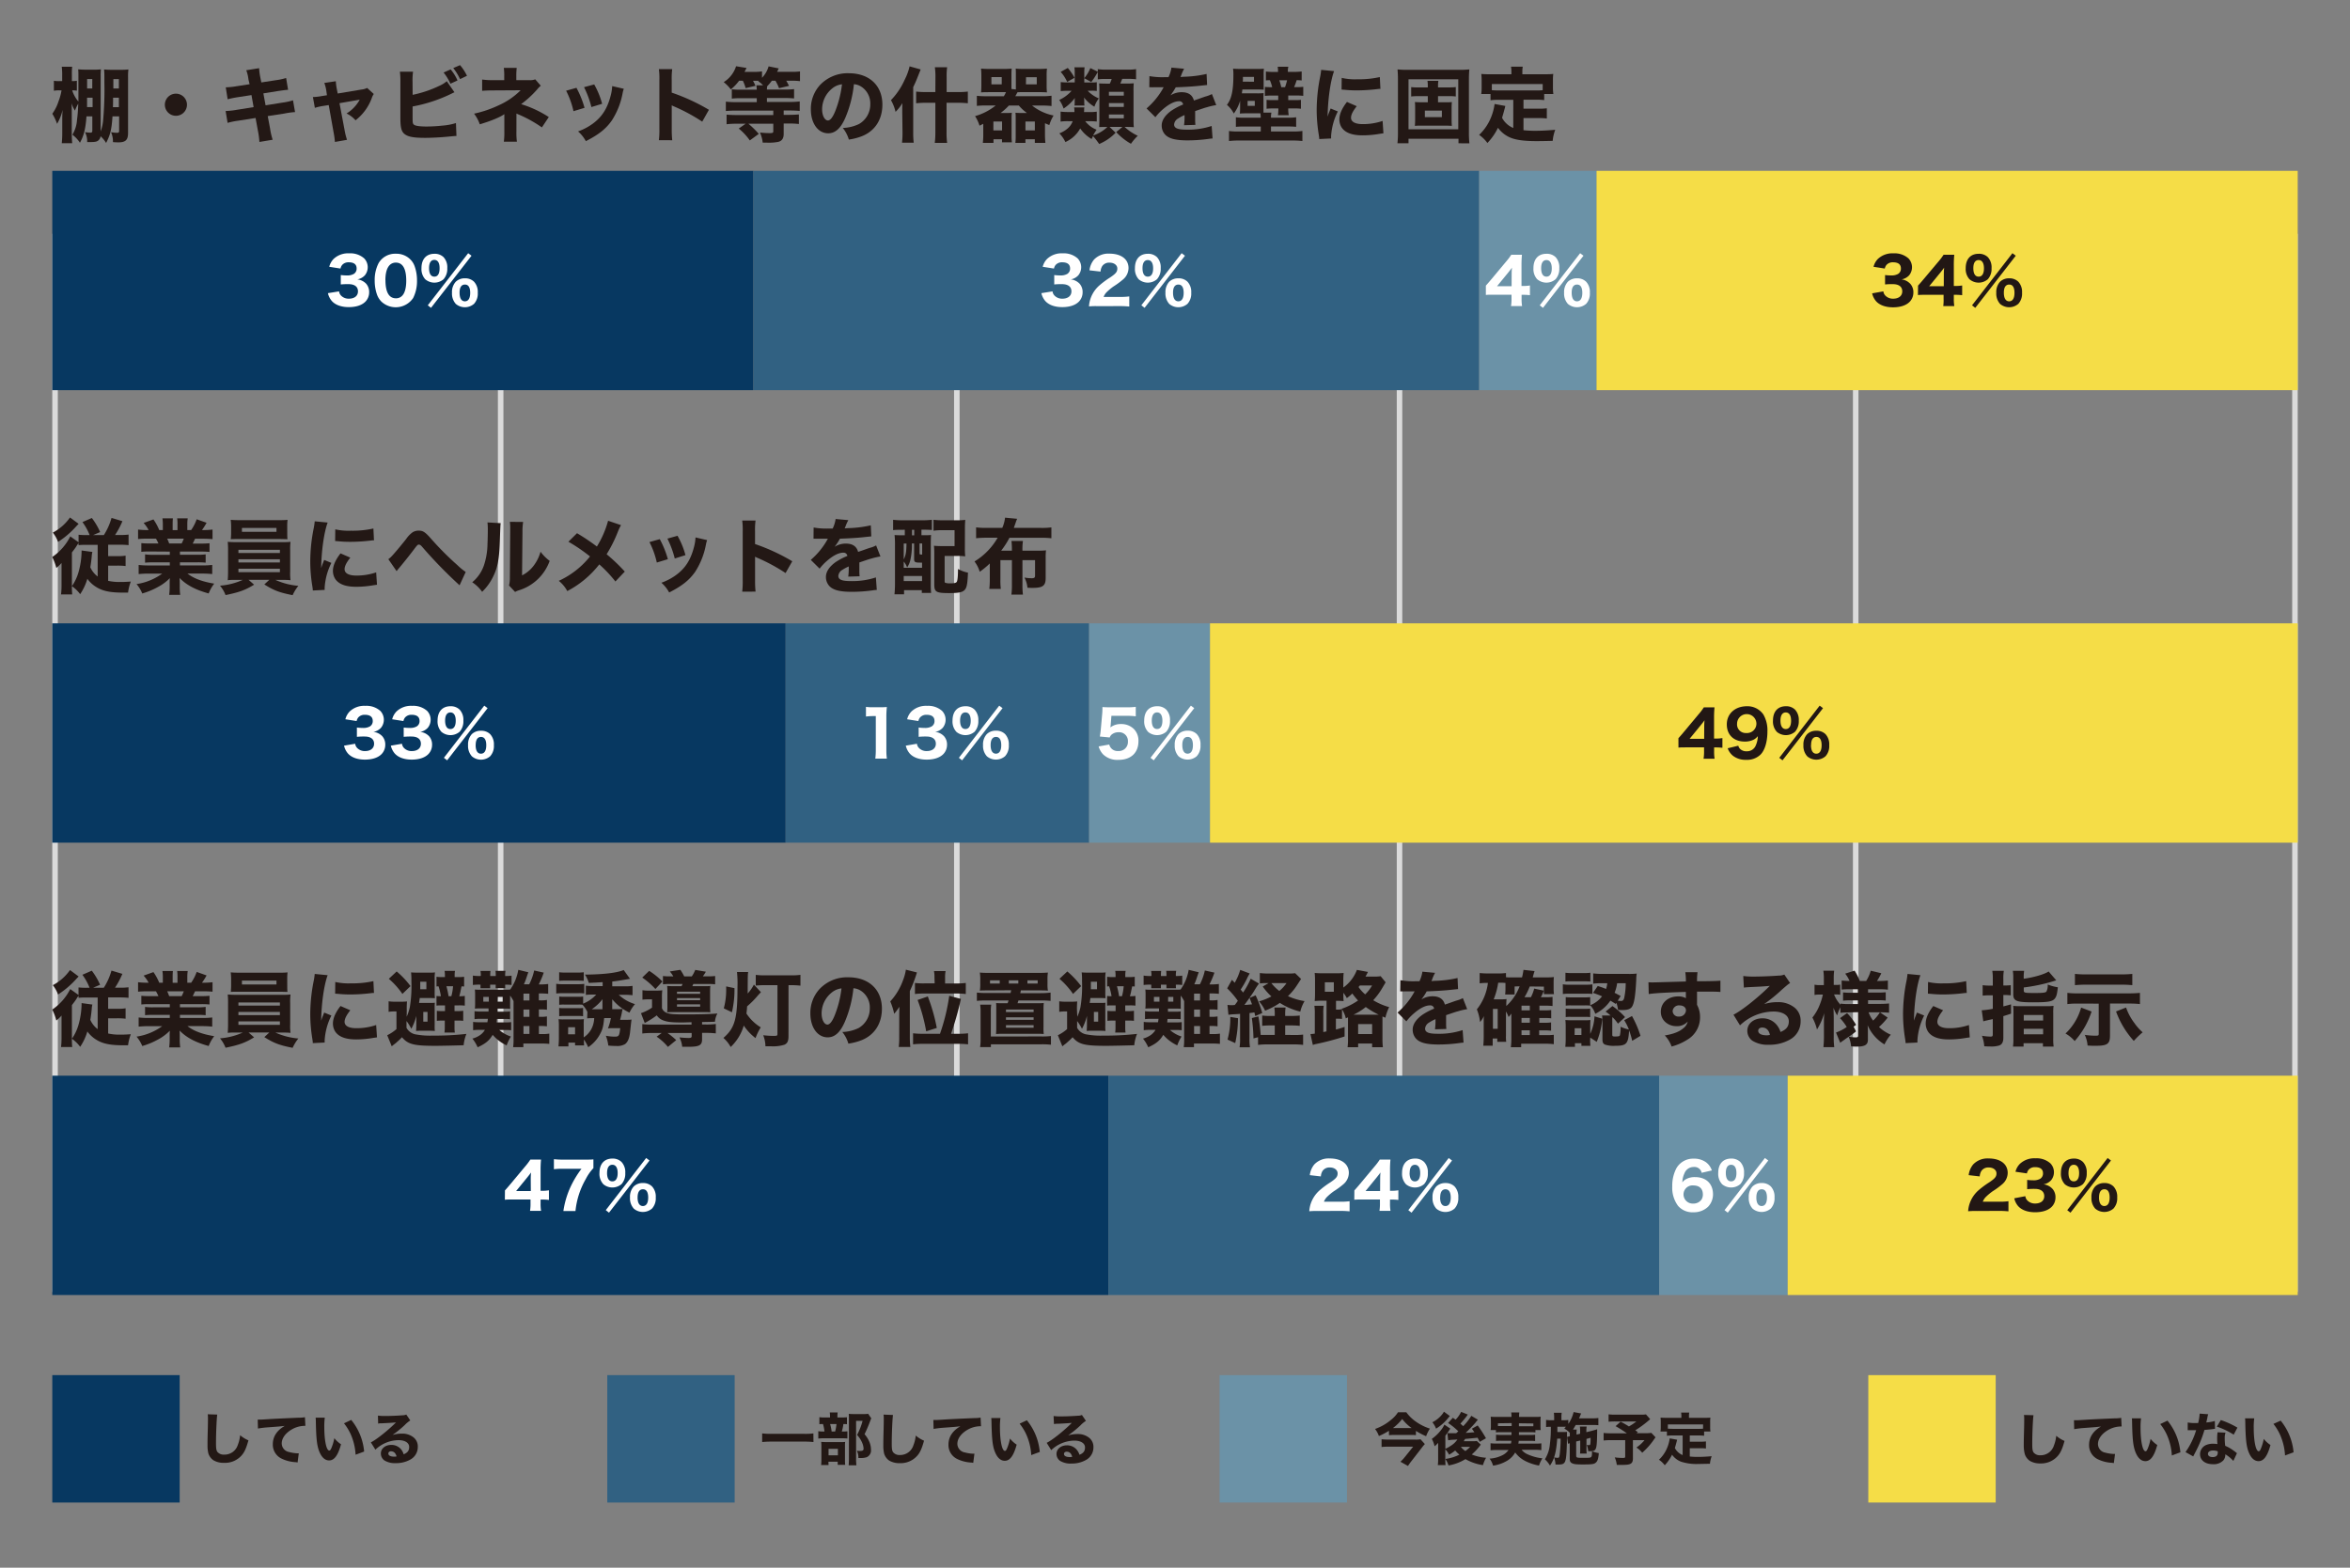
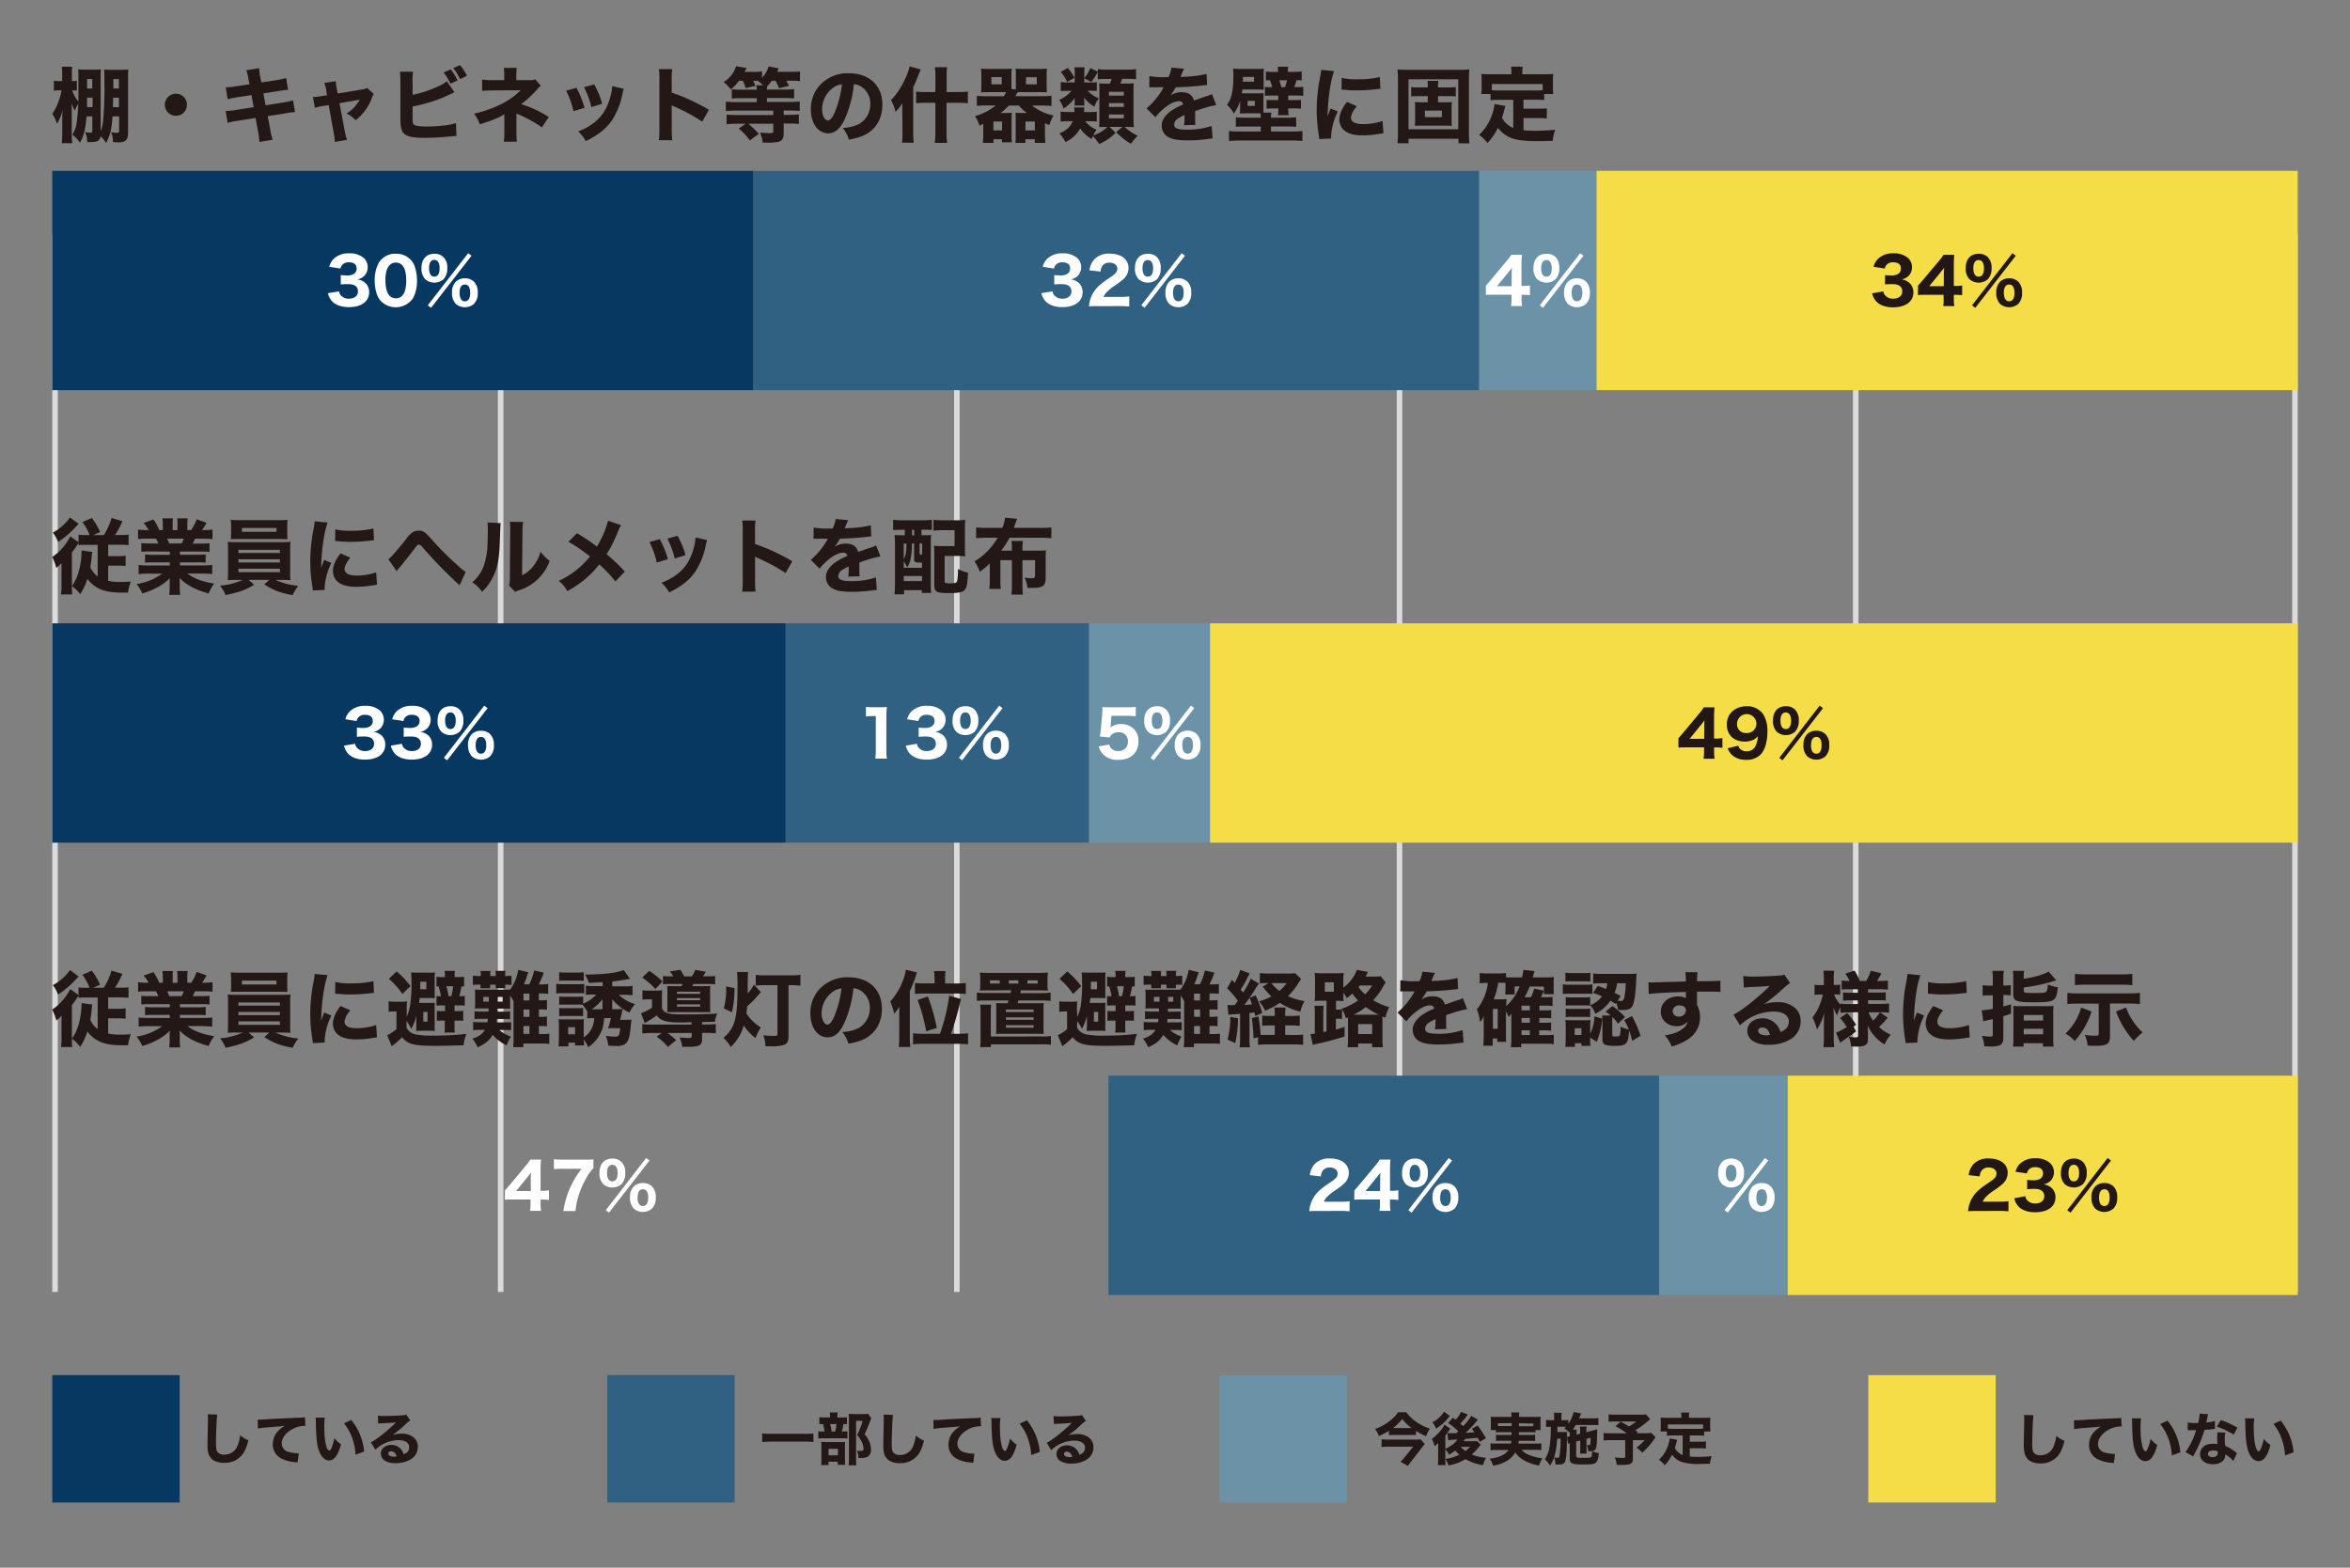
<svg xmlns="http://www.w3.org/2000/svg" id="レイヤー_1" data-name="レイヤー 1" viewBox="0 0 850 567">
  <rect x="0" y="0" width="850" height="567" fill="#808080" stroke="none" />
  <defs>
    <style>.cls-1{fill:#dbdbdb;}.cls-2{fill:#231815;}.cls-3{fill:#073861;}.cls-4{fill:#316182;}.cls-5{fill:#6b92a7;}.cls-6{fill:#f5dd47;}.cls-7{fill:#fff;}.cls-8{fill:#221714;}</style>
  </defs>
  <title>アートボード 4</title>
  <rect class="cls-1" x="180.09" y="84.55" width="2" height="382.73" />
  <rect class="cls-1" x="345.09" y="84.55" width="2" height="382.73" />
  <rect class="cls-1" x="505.21" y="84.55" width="2" height="382.73" />
  <rect class="cls-1" x="670.21" y="84.55" width="2" height="382.73" />
  <rect class="cls-1" x="829.09" y="84.55" width="2" height="382.73" />
  <rect class="cls-1" x="18.91" y="84.55" width="2" height="382.73" />
  <path class="cls-2" d="M78.58,511.63c-.21,1.21-.45,6.68-.45,10.22,0,2,.1,2.68.49,3.26a3,3,0,0,0,2.56,1A5,5,0,0,0,86,522.65a13.18,13.18,0,0,0,.86-3.56,11.2,11.2,0,0,0,3,1.86c-.82,2.93-1.45,4.32-2.52,5.51A8,8,0,0,1,81,529.08a7.15,7.15,0,0,1-3.79-.92,4.7,4.7,0,0,1-1.84-2.48,11.84,11.84,0,0,1-.31-2.93c0-.92,0-2.25.08-5s.08-4.08.08-4.69a11.78,11.78,0,0,0-.08-1.54Z" />
  <path class="cls-2" d="M93.22,513.45l.8,0c.39,0,.51,0,3.42-.18,1.41-.1,4.94-.27,10.57-.51a12.21,12.21,0,0,0,2.29-.18l.16,3.13a2.25,2.25,0,0,0-.49,0,9.43,9.43,0,0,0-4.36,1.25c-2.31,1.33-3.71,3.21-3.71,5.1a3.2,3.2,0,0,0,2.66,3.11,13.34,13.34,0,0,0,3,.47c.12,0,.27,0,.51,0l-.43,3.32a4.66,4.66,0,0,0-.72-.12,13.13,13.13,0,0,1-5-1.25,5.59,5.59,0,0,1-3.24-5.24c0-2.74,1.47-5,4.32-6.63-2,.23-2.13.23-6.7.57-1.13.1-2.23.25-3,.39Z" />
  <path class="cls-2" d="M117.48,512.74a24,24,0,0,0-.18,3.38c0,4.89.76,8.52,1.8,8.52.27,0,.51-.29.74-.84a17.16,17.16,0,0,0,1.09-3.64,10.09,10.09,0,0,0,2.42,2.21c-1.09,4-2.42,5.84-4.3,5.84-1.49,0-2.7-1.09-3.56-3.21s-1.13-4.69-1.25-10.89a10.87,10.87,0,0,0-.08-1.37Zm9.56.82A21,21,0,0,1,131.71,525l-3.09,1.15a20.91,20.91,0,0,0-1.25-6.12,18.12,18.12,0,0,0-2.95-5.24Z" />
  <path class="cls-2" d="M136.7,512a18.25,18.25,0,0,0,2.66.14c1.76,0,4.3-.1,6.2-.25a3.47,3.47,0,0,0,1.39-.27l1.45,2.13a10.49,10.49,0,0,0-2,1.66,39.22,39.22,0,0,1-4.44,3.6,11.23,11.23,0,0,1,3.38-.49,6.48,6.48,0,0,1,4.28,1.39,4.19,4.19,0,0,1,1.5,3.4,5.17,5.17,0,0,1-2.81,4.65,10.31,10.31,0,0,1-5.14,1.23,7.18,7.18,0,0,1-4.16-1,3.07,3.07,0,0,1-1.25-2.5c0-1.76,1.6-3.09,3.77-3.09a4.54,4.54,0,0,1,3.6,1.66A5.21,5.21,0,0,1,146,526c1.45-.59,2-1.37,2-2.66,0-1.5-1.52-2.46-3.87-2.46a12.34,12.34,0,0,0-8.35,3.44l-1.64-2.64c1.93-.92,6.2-4.32,9.09-7.21-1.68.14-2,.16-5,.31-.66,0-.84,0-1.45.12Zm4.77,12.9c-.61,0-1,.33-1,.82,0,.72.78,1.13,2.11,1.13a3,3,0,0,0,.86-.1C143.11,525.56,142.44,524.92,141.47,524.92Z" />
  <rect class="cls-3" x="18.91" y="497.36" width="46.08" height="46.08" />
  <path class="cls-2" d="M294.23,521.57a28.05,28.05,0,0,0-3.32-.16H279a28.75,28.75,0,0,0-3.32.16v-3.13a25.91,25.91,0,0,0,3.32.16h11.88a23.38,23.38,0,0,0,3.32-.16Z" />
  <path class="cls-2" d="M304.52,512.67a13.71,13.71,0,0,0,1.82-.08v2.54a6.69,6.69,0,0,0-1.29-.08,14.89,14.89,0,0,1-.57,2.7h.33a11,11,0,0,0,1.7-.08v2.62a11.64,11.64,0,0,0-1.58-.08h-6.86a13.83,13.83,0,0,0-2.09.1v-2.66a13.32,13.32,0,0,0,2.11.1h.12a15,15,0,0,0-.53-2.7c-.66,0-.92,0-1.31.08v-2.56a10.91,10.91,0,0,0,1.95.1h1.9v-.45a8.93,8.93,0,0,0-.1-1.37H303a8.46,8.46,0,0,0-.1,1.35v.47Zm-4.83,17.2H297a13.88,13.88,0,0,0,.1-2v-4.69a11.61,11.61,0,0,0-.08-1.66c.49,0,.9.06,1.66.06h5.51a10.42,10.42,0,0,0,1.5-.06,10.6,10.6,0,0,0-.06,1.41v5.37a10.13,10.13,0,0,0,.08,1.51H303v-1.13h-3.36Zm0-3.5h3.38V524h-3.38Zm2.38-8.62a17,17,0,0,0,.49-2.7h-2.31a15.49,15.49,0,0,1,.55,2.7ZM315.15,513a6.42,6.42,0,0,0-.37.88,52.18,52.18,0,0,1-2.07,4.85,10,10,0,0,1,1.8,2.91,7.28,7.28,0,0,1,.53,2.68,2.65,2.65,0,0,1-1.54,2.72,6.16,6.16,0,0,1-2.19.29,7.74,7.74,0,0,1-.84,0,5.25,5.25,0,0,0-.55-2.62,7.34,7.34,0,0,0,1.09.08c1,0,1.35-.21,1.35-.82a6.08,6.08,0,0,0-.45-2A9.57,9.57,0,0,0,310,519a23.41,23.41,0,0,0,2-5.1h-2.35v13.64a17.78,17.78,0,0,0,.12,2.44h-2.81c.06-.74.1-1.54.1-2.35V513c0-.61,0-1-.06-1.64a13.94,13.94,0,0,0,1.68.08h3.69a8.35,8.35,0,0,0,1.64-.1Z" />
  <path class="cls-2" d="M323,511.77c-.21,1.21-.45,6.68-.45,10.22,0,2,.1,2.68.49,3.26a3,3,0,0,0,2.56,1,5,5,0,0,0,4.77-3.48,13.18,13.18,0,0,0,.86-3.56,11.2,11.2,0,0,0,3,1.86c-.82,2.93-1.45,4.32-2.52,5.51a8,8,0,0,1-6.27,2.62,7.15,7.15,0,0,1-3.79-.92,4.69,4.69,0,0,1-1.84-2.48,11.81,11.81,0,0,1-.31-2.93c0-.92,0-2.25.08-5s.08-4.08.08-4.69a11.78,11.78,0,0,0-.08-1.54Z" />
  <path class="cls-2" d="M337.6,513.59l.8,0c.39,0,.51,0,3.42-.18,1.41-.1,4.94-.27,10.57-.51a12.21,12.21,0,0,0,2.29-.18l.16,3.13a2.25,2.25,0,0,0-.49,0,9.43,9.43,0,0,0-4.36,1.25c-2.31,1.33-3.71,3.21-3.71,5.1a3.2,3.2,0,0,0,2.66,3.11,13.34,13.34,0,0,0,3,.47c.12,0,.27,0,.51,0l-.43,3.32a4.66,4.66,0,0,0-.72-.12,13.13,13.13,0,0,1-5-1.25,5.59,5.59,0,0,1-3.24-5.24c0-2.74,1.47-5,4.32-6.63-2,.23-2.13.23-6.7.57-1.13.1-2.23.25-3,.39Z" />
  <path class="cls-2" d="M361.86,512.87a24,24,0,0,0-.18,3.38c0,4.89.76,8.52,1.8,8.52.27,0,.51-.29.74-.84a17.16,17.16,0,0,0,1.09-3.64,10.09,10.09,0,0,0,2.42,2.21c-1.09,4-2.42,5.84-4.3,5.84-1.49,0-2.7-1.09-3.56-3.21s-1.13-4.69-1.25-10.89a10.87,10.87,0,0,0-.08-1.37Zm9.56.82a21,21,0,0,1,4.67,11.45L373,526.28a20.91,20.91,0,0,0-1.25-6.12,18.12,18.12,0,0,0-2.95-5.24Z" />
  <path class="cls-2" d="M381.08,512.15a18.25,18.25,0,0,0,2.66.14c1.76,0,4.3-.1,6.2-.25a3.47,3.47,0,0,0,1.39-.27l1.45,2.13a10.49,10.49,0,0,0-2,1.66,39.22,39.22,0,0,1-4.44,3.6,11.23,11.23,0,0,1,3.38-.49,6.48,6.48,0,0,1,4.28,1.39,4.19,4.19,0,0,1,1.5,3.4,5.17,5.17,0,0,1-2.81,4.65,10.31,10.31,0,0,1-5.14,1.23,7.18,7.18,0,0,1-4.16-1,3.07,3.07,0,0,1-1.25-2.5c0-1.76,1.6-3.09,3.77-3.09a4.54,4.54,0,0,1,3.6,1.66,5.21,5.21,0,0,1,.94,1.76c1.45-.59,2-1.37,2-2.66,0-1.5-1.52-2.46-3.87-2.46a12.34,12.34,0,0,0-8.35,3.44l-1.64-2.64c1.93-.92,6.2-4.32,9.09-7.21-1.68.14-2,.16-5,.31-.66,0-.84,0-1.45.12Zm4.77,12.9c-.61,0-1,.33-1,.82,0,.72.78,1.13,2.11,1.13a3,3,0,0,0,.86-.1C387.49,525.69,386.82,525.06,385.86,525.06Z" />
  <rect class="cls-4" x="219.65" y="497.36" width="46.08" height="46.08" />
  <path class="cls-2" d="M502.37,517.49a23.17,23.17,0,0,1-3.62,1.9,8.92,8.92,0,0,0-1.39-2.56,18.2,18.2,0,0,0,5.88-3.38,11,11,0,0,0,2.42-2.66h3a14.75,14.75,0,0,0,3.91,3.69,18.33,18.33,0,0,0,4.63,2.23,13.24,13.24,0,0,0-1.37,2.74,24,24,0,0,1-3.69-1.92v1.54A16.76,16.76,0,0,0,510,519H504.4a14.82,14.82,0,0,0-2,.1Zm13,4.81c-.23.23-.66.74-.94,1.11l-3.87,5a20.39,20.39,0,0,0-1.29,1.8l-2.72-1.52a13.92,13.92,0,0,0,1.54-1.66l3.05-3.79h-8.8c-.86,0-1.66,0-2.62.12v-2.8c.88.08,1.7.12,2.64.12h9.44a8.88,8.88,0,0,0,2-.12Zm-5.2-5.79h.43a15.83,15.83,0,0,1-3.42-3.28,17.53,17.53,0,0,1-3.36,3.28h6.35Z" />
  <path class="cls-2" d="M530.91,511.63l-.51.7c-.57.76-1.45,1.8-2.17,2.58.47.41.63.55,1,.92a20.3,20.3,0,0,0,2.95-3.75l2.38,1.41a12.58,12.58,0,0,0-.9,1.07c-.61.76-2.48,2.68-3.52,3.67.84,0,1.88-.1,3.15-.2-.29-.43-.41-.59-.9-1.29l2.09-1.17a42.69,42.69,0,0,1,3,4.63l-2.27,1.29-.76-1.49c-1.72.18-3.21.33-4.5.43-.23.37-.29.47-.53.84h3.13a11.91,11.91,0,0,0,1.62-.08l1.43,1.31a4.36,4.36,0,0,0-.31.43,21.91,21.91,0,0,1-2.95,3.13,16.57,16.57,0,0,0,5.18,1.19,11.87,11.87,0,0,0-1.13,2.66,18,18,0,0,1-6.33-2.17,17.32,17.32,0,0,1-6.12,2.29,9,9,0,0,0-1.15-2.35,16,16,0,0,0,5.08-1.56,11.62,11.62,0,0,1-1.52-1.5,15.16,15.16,0,0,1-2.21,1.52,8.4,8.4,0,0,0-1.37-1.95v3.32a23.64,23.64,0,0,0,.08,2.4h-2.79a15,15,0,0,0,.12-2.21v-4.55c0-.16,0-.16,0-1.29a8.45,8.45,0,0,1-1.29,1.23,9.88,9.88,0,0,0-1-2.66,15.61,15.61,0,0,0,3.34-3.21,9.75,9.75,0,0,0,1.21-1.95l2.15,1.45a7.07,7.07,0,0,0-.55.82c-.08.12-.49.7-1.25,1.74V524a9.27,9.27,0,0,0,1.82-1,7.72,7.72,0,0,0,2.54-2.37l-1.06.08a17.26,17.26,0,0,0-2.29.21l-.27-2.62.47.06.63,0h.63c.29,0,.29,0,1.45,0l.76-.68a23.76,23.76,0,0,0-3.69-3l1.72-1.9,1,.7a11.61,11.61,0,0,0,2-2.83Zm-6.51.51c-.49.61-.49.61-1.13,1.37a17,17,0,0,1-3.85,3.21,7.85,7.85,0,0,0-1.33-2.31,10.5,10.5,0,0,0,3.38-2.66,5.91,5.91,0,0,0,.8-1.17Zm4,11.16a6.86,6.86,0,0,0,1.64,1.52,14.24,14.24,0,0,0,1.72-1.52Z" />
  <path class="cls-2" d="M543,518a13.93,13.93,0,0,0-1.92.08v-.84h-1.92a8.46,8.46,0,0,0,.1-1.56V514a14.62,14.62,0,0,0-.08-1.6c.7.06,1.27.08,2.36.08h5.16v-.31a6.42,6.42,0,0,0-.1-1.31h2.95a7.65,7.65,0,0,0-.1,1.29v.33h5.47c1.08,0,1.64,0,2.36-.08a13.19,13.19,0,0,0-.08,1.56v1.72a12.32,12.32,0,0,0,.08,1.56h-1.92v.84a15,15,0,0,0-1.91-.08h-4.05c0,.63,0,.63,0,1h4a12.52,12.52,0,0,0,1.86-.08v2.29a13.25,13.25,0,0,0-1.86-.08h-4.08c0,.39-.06.55-.14,1h6.1a15.17,15.17,0,0,0,2.23-.1v2.46a21.23,21.23,0,0,0-2.35-.12h-4.79a5.66,5.66,0,0,0,1.88,1.5,17.38,17.38,0,0,0,5.65,1.58,10.6,10.6,0,0,0-1.23,2.62,18,18,0,0,1-5-1.66,10.35,10.35,0,0,1-3.62-3.07,8.2,8.2,0,0,1-2.95,3,13.54,13.54,0,0,1-5.06,1.76,7.33,7.33,0,0,0-1.25-2.54,11.62,11.62,0,0,0,4.42-1.13,5.88,5.88,0,0,0,2.44-2h-4.18a21.41,21.41,0,0,0-2.33.12V522a14.41,14.41,0,0,0,2.17.1h5.2a8.53,8.53,0,0,0,.16-1H543a13.21,13.21,0,0,0-1.88.08v-2.29A12.85,12.85,0,0,0,543,519h3.71c0-.49,0-.49,0-1Zm-1.19-3.22v1c.31,0,.61,0,1.19,0h3.77v-1.07Zm7.6,0a10.59,10.59,0,0,0,0,1.07h4c.57,0,.78,0,1.21,0v-1Z" />
  <path class="cls-2" d="M570.11,521.36v5.1c0,.72.25.82,2.09.82,2.58,0,3,0,3.3-.29s.33-.74.35-2.11a9.35,9.35,0,0,0,2.44.68c-.16,2.13-.47,3-1.23,3.56-.59.45-1.43.55-4.55.55-2.27,0-3.09-.08-3.79-.39s-.94-.76-.94-1.68V522l-.21.06a2.24,2.24,0,0,0-.41.14l-.35-2.5,1-.23v-1.23a8.48,8.48,0,0,0-2-1.56l.59-.66c-.31,0-.53,0-1.09,0h-2c0,1.13,0,1.78,0,1.92h1.86c.68,0,1.11,0,1.6-.06,0,.27,0,.92,0,1.11v1c0,1.43-.08,4-.16,5.3-.25,3.79-.63,4.4-2.83,4.4l-1.15,0a8.76,8.76,0,0,0-.51-2.56,9.25,9.25,0,0,0,1.19.14c.61,0,.66-.08.84-1.19a47.87,47.87,0,0,0,.33-5.75h-1.23c-.35,4.85-1,7.37-2.62,9.75a9.52,9.52,0,0,0-1.84-2.27,12.1,12.1,0,0,0,1.8-5.41,43.33,43.33,0,0,0,.35-6.35,9,9,0,0,0-1.72.1v-2.6a10.05,10.05,0,0,0,1.92.12h1v-.94a14.33,14.33,0,0,0-.1-1.76h2.83a10.13,10.13,0,0,0-.1,1.76v.94h.63a10.71,10.71,0,0,0,1.86-.1V515a12.48,12.48,0,0,0,1.92-4.28l2.74.51a6.44,6.44,0,0,0-.39.86c-.06.14-.1.27-.39.9H576a15.07,15.07,0,0,0,2.13-.12v2.6a20.26,20.26,0,0,0-2-.08h-6.18c-.45.76-.57,1-1,1.66h1.37a7.55,7.55,0,0,0-.08,1.56v.27l1.29-.33v-.9a12.1,12.1,0,0,0-.08-1.68h2.44a10,10,0,0,0-.1,1.58V518l1.95-.49.72-.2a4.71,4.71,0,0,1,.51-.14,4.77,4.77,0,0,0,.72-.25c0,.51,0,.92,0,1.17-.1,6.39-.25,6.78-2.64,6.78h-.59a7,7,0,0,0-.53-2.25,6,6,0,0,0,.78.06c.43,0,.49-.1.55-.82s.06-1.07.06-1.84l-1.49.41V524a10.8,10.8,0,0,0,.08,1.72h-2.4a13.23,13.23,0,0,0,.06-1.7v-3Z" />
  <path class="cls-2" d="M596.87,513.29l-.7.61a37.21,37.21,0,0,1-4.69,3.42c.29.2.49.33.94.63l-.45.41h3a13.64,13.64,0,0,0,2.31-.12l1.54,1.62a6.17,6.17,0,0,0-.43.57,25.59,25.59,0,0,1-4.4,5,8.24,8.24,0,0,0-2.09-1.88,13.81,13.81,0,0,0,2.93-2.68h-4.2v6.61c0,1-.25,1.6-.82,1.92s-1.37.43-3.19.43c-.82,0-1.06,0-1.82,0a9.75,9.75,0,0,0-.74-2.72,20.8,20.8,0,0,0,3,.2c.65,0,.78-.08.78-.55v-5.88h-5a25.25,25.25,0,0,0-2.81.12v-2.72a23.7,23.7,0,0,0,2.89.12h5.51a42.93,42.93,0,0,0-4.07-2.58l1.82-1.62a32.85,32.85,0,0,1,3,1.72,19.73,19.73,0,0,0,2.7-1.8h-7.39a21.61,21.61,0,0,0-2.66.1v-2.68a19.06,19.06,0,0,0,2.7.12h8.95a10.56,10.56,0,0,0,1.86-.1Z" />
  <path class="cls-2" d="M608.62,519.19h-3.56a15,15,0,0,0-2.13.1v-1.54h-2.33a10.16,10.16,0,0,0,.1-1.72v-1.74a13,13,0,0,0-.08-1.56c.8.06,1.54.08,2.36.08h5.18v-.59a6.54,6.54,0,0,0-.1-1.31H611a6.33,6.33,0,0,0-.1,1.29v.61h5.39c.82,0,1.56,0,2.36-.08a12.51,12.51,0,0,0-.08,1.56v1.76a11.46,11.46,0,0,0,.1,1.7h-2.29v1.54a14.8,14.8,0,0,0-2.13-.1h-3.05v2.25h3.77a13.37,13.37,0,0,0,2.07-.1v2.56a14.21,14.21,0,0,0-2.07-.1h-3.77v3a26.35,26.35,0,0,0,3,.14c1.35,0,2.66-.06,4.92-.25a10.48,10.48,0,0,0-.63,2.74c-1.76,0-3,.06-4.1.06a18.1,18.1,0,0,1-6.35-.82,7.29,7.29,0,0,1-3.26-2.52,14.92,14.92,0,0,1-2.64,3.81,8.59,8.59,0,0,0-2.09-2,12.42,12.42,0,0,0,2.5-3.3,13.68,13.68,0,0,0,1.39-4.42l2.68.49c-.25,1-.51,2-.82,3a5.52,5.52,0,0,0,2.81,2.54Zm7.39-4H603.27v1.54c.49,0,1,.06,1.78.06h9.17c.76,0,1.27,0,1.78-.06Z" />
  <rect class="cls-5" x="441.12" y="497.36" width="46.08" height="46.08" />
  <path class="cls-2" d="M735.52,511.86c-.21,1.21-.45,6.68-.45,10.22,0,2,.1,2.68.49,3.26a3,3,0,0,0,2.56,1,5,5,0,0,0,4.77-3.48,13.16,13.16,0,0,0,.86-3.56,11.21,11.21,0,0,0,3,1.86c-.82,2.93-1.45,4.32-2.52,5.51A8,8,0,0,1,738,529.3a7.15,7.15,0,0,1-3.79-.92,4.69,4.69,0,0,1-1.84-2.48A11.81,11.81,0,0,1,732,523c0-.92,0-2.25.08-5s.08-4.08.08-4.69a11.78,11.78,0,0,0-.08-1.54Z" />
  <path class="cls-2" d="M750.16,513.68l.8,0c.39,0,.51,0,3.42-.18,1.41-.1,4.94-.27,10.57-.51a12.24,12.24,0,0,0,2.29-.18l.16,3.13a2.25,2.25,0,0,0-.49,0,9.43,9.43,0,0,0-4.36,1.25c-2.31,1.33-3.71,3.21-3.71,5.1a3.19,3.19,0,0,0,2.66,3.11,13.35,13.35,0,0,0,3,.47c.12,0,.27,0,.51,0l-.43,3.32a4.68,4.68,0,0,0-.72-.12,13.13,13.13,0,0,1-5-1.25,5.59,5.59,0,0,1-3.24-5.24c0-2.74,1.47-5,4.32-6.63-2,.23-2.13.23-6.7.57-1.13.1-2.23.25-3,.39Z" />
  <path class="cls-2" d="M774.42,513a24,24,0,0,0-.18,3.38c0,4.89.76,8.52,1.8,8.52.27,0,.51-.29.74-.84a17.1,17.1,0,0,0,1.09-3.64,10.08,10.08,0,0,0,2.42,2.21c-1.08,4-2.42,5.84-4.3,5.84-1.5,0-2.7-1.09-3.56-3.21s-1.13-4.69-1.25-10.89a10.87,10.87,0,0,0-.08-1.37Zm9.56.82a21,21,0,0,1,4.67,11.45l-3.09,1.15a20.91,20.91,0,0,0-1.25-6.12,18.12,18.12,0,0,0-2.95-5.24Z" />
  <path class="cls-2" d="M798.72,511.51a6.05,6.05,0,0,0-.29,1.11c0,.18-.14.63-.29,1.35-.08.31-.08.31-.12.51a14.6,14.6,0,0,0,3.09-.53l.06,2.83a4.91,4.91,0,0,0-.63.08c-.72.1-1.56.18-3.19.33a40.85,40.85,0,0,1-2.23,5.94c-.47,1-.66,1.37-1.43,2.85-.27.51-.27.51-.39.78l-2.8-1.56a27.25,27.25,0,0,0,3.85-7.92c-.61,0-.61,0-1.11,0H793c-.23,0-.23,0-.92,0h-.78v-2.79a15.23,15.23,0,0,0,2.87.21l.9,0a16.42,16.42,0,0,0,.55-3.42Zm9.09,16.89a12.11,12.11,0,0,0-2.91-2.4,3.27,3.27,0,0,1-.7,2.19,4.85,4.85,0,0,1-3.79,1.39c-2.81,0-4.65-1.45-4.65-3.65a3.64,3.64,0,0,1,2.6-3.44,6.06,6.06,0,0,1,2.19-.31,8.83,8.83,0,0,1,1.5.12,18.63,18.63,0,0,1-.1-2,12.85,12.85,0,0,1,.16-2.27l2.85.14a6.2,6.2,0,0,0-.27,2,19.7,19.7,0,0,0,.18,2.76,14,14,0,0,1,3.09,1.78c.27.18.45.33.8.61l.35.27Zm-7.31-3.79c-1.13,0-1.88.49-1.88,1.21s.63,1.19,1.72,1.19,1.82-.51,1.82-1.52a3.1,3.1,0,0,0,0-.57A4.33,4.33,0,0,0,800.5,524.62Zm7.43-5.71a26.69,26.69,0,0,0-6.1-2.91l1.45-2.38a31.72,31.72,0,0,1,6,2.74Z" />
  <path class="cls-2" d="M815.36,513a24,24,0,0,0-.18,3.38c0,4.89.76,8.52,1.8,8.52.27,0,.51-.29.74-.84a17.1,17.1,0,0,0,1.09-3.64,10.08,10.08,0,0,0,2.42,2.21c-1.08,4-2.42,5.84-4.3,5.84-1.5,0-2.7-1.09-3.56-3.21s-1.13-4.69-1.25-10.89a10.87,10.87,0,0,0-.08-1.37Zm9.56.82a21,21,0,0,1,4.67,11.45l-3.09,1.15a20.91,20.91,0,0,0-1.25-6.12A18.12,18.12,0,0,0,822.3,515Z" />
  <rect class="cls-6" x="675.77" y="497.36" width="46.08" height="46.08" />
  <path class="cls-2" d="M31.28,42.09c-.33,4.5-.95,7-2.37,9.53a11.65,11.65,0,0,0-2.72-2.9,11.67,11.67,0,0,0,1.66-5.33,52.17,52.17,0,0,0,.44-5.89A14.81,14.81,0,0,0,27.11,40a10.61,10.61,0,0,1-1.21-2.6c.06,1.8.06,2.13.06,3.14v7.52c0,1.39.06,2.72.15,3.73H22.34a35.46,35.46,0,0,0,.18-3.73V43.21c0-.65,0-1.83.12-3.49a17.3,17.3,0,0,1-2,5.06,17.46,17.46,0,0,0-1.72-3.64,15.61,15.61,0,0,0,2.22-4.41,20.33,20.33,0,0,0,1.12-4.05h-.77a8.56,8.56,0,0,0-2,.15V29.22a11.18,11.18,0,0,0,2,.12h1V27.26a22.69,22.69,0,0,0-.15-3.11H26.1A23.84,23.84,0,0,0,26,27.23v2.1a9.56,9.56,0,0,0,1.8-.12V32.8a9,9,0,0,0-1.69-.12,11.59,11.59,0,0,0,2.25,4.05c0-1,0-2.07,0-9.08,0-1.27,0-1.89-.09-2.57,1.27.09,1.66.12,3,.12h2.54a20.57,20.57,0,0,0,2.69-.12,24.47,24.47,0,0,0-.09,2.46v20a16,16,0,0,0,.92-4.35A123.92,123.92,0,0,0,37.76,30c0-3.14,0-3.88-.12-4.88a26.35,26.35,0,0,0,3,.12h3.11a21.15,21.15,0,0,0,2.69-.12,21,21,0,0,0-.12,2.9V48.06c0,2.57-.89,3.43-3.55,3.43-.27,0-.68,0-1.92-.09a8.15,8.15,0,0,0-.68-3.58,14.94,14.94,0,0,0,2,.21c.77,0,.92-.12.92-.77V42.09H40.69c-.33,4.82-.77,6.6-2.31,9.62a10.08,10.08,0,0,0-2-2.43,2.4,2.4,0,0,1-.92,1.6c-.53.38-1.18.5-2.78.5-.24,0-.53,0-1.15,0a7.31,7.31,0,0,0-.77-3.58,14,14,0,0,0,1.89.18c.59,0,.74-.18.74-.77V42.09Zm.21-6.75c0,.62,0,1.06,0,1.39,0,1.12,0,1.12,0,2h2V35.34Zm1.89-6.75H31.51V32h1.86ZM43,38.77V35.34h-2.1c0,2.22,0,2.22-.06,3.43ZM43,32v-3.4H41V32Z" />
  <path class="cls-2" d="M67.63,37.88a4,4,0,1,1-4-4A4,4,0,0,1,67.63,37.88Z" />
  <path class="cls-2" d="M89.88,28.8a14.19,14.19,0,0,0-.8-3.4l4.65-.74a21.4,21.4,0,0,0,.44,3.4l.35,1.75,5.21-.8a22.11,22.11,0,0,0,3.76-.8l.71,4.26c-1.3.12-1.3.12-3.73.47l-5.21.83.8,4.32,5.92-.95a22.2,22.2,0,0,0,4-.86l.74,4.26a27.31,27.31,0,0,0-3.88.53l-6,.92.83,4.41a26.2,26.2,0,0,0,.95,4.14l-4.79.8a30.62,30.62,0,0,0-.56-4.14l-.83-4.53-6.39,1a26.07,26.07,0,0,0-3.73.77l-.71-4.29a26.93,26.93,0,0,0,3.91-.41l6.21-1-.77-4.35-4.62.71a38.55,38.55,0,0,0-4,.8l-.68-4.32a25.44,25.44,0,0,0,4-.41l4.62-.71Z" />
  <path class="cls-2" d="M118,32.62A13.47,13.47,0,0,0,117.3,30l4.17-.62a19.76,19.76,0,0,0,.33,2.69l.35,1.75,8.49-1.42a6.07,6.07,0,0,0,2.16-.59L135.2,34a5.38,5.38,0,0,0-.74,1.51,18,18,0,0,1-5.86,8,10.08,10.08,0,0,0-3.25-2.46,13.34,13.34,0,0,0,4.76-5l-7.31,1.27,1.86,9.85a22.39,22.39,0,0,0,.86,3.4l-4.38.77a30.28,30.28,0,0,0-.47-3.43L118.9,38,117,38.3a19.8,19.8,0,0,0-3.11.71l-.71-3.91a19.14,19.14,0,0,0,3.31-.38l1.77-.27Z" />
  <path class="cls-2" d="M149.25,34.3A41.32,41.32,0,0,0,159,31a10.16,10.16,0,0,0,2.6-1.63l2.78,4a10.21,10.21,0,0,0-1,.47,54.06,54.06,0,0,1-14.14,4.67V42c0,2.37,0,2.66.47,3.08s2,.68,4.62.68a54.46,54.46,0,0,0,5.68-.33,21.69,21.69,0,0,0,4.91-.92l.18,4.67c-.62,0-1.09.06-3,.24-2.63.27-6.12.44-8.4.44-3.94,0-5.95-.36-7.22-1.27s-1.66-2.31-1.66-6v-13a27.58,27.58,0,0,0-.18-3.67h4.76a22.6,22.6,0,0,0-.18,3.7ZM163,25.1a16.12,16.12,0,0,1,2.48,4l-2.57,1.18a17.85,17.85,0,0,0-2.46-4.05Zm3.4-1.54a17.64,17.64,0,0,1,2.51,3.85l-2.51,1.21a19.48,19.48,0,0,0-2.46-4Z" />
  <path class="cls-2" d="M186.79,47.5a23.9,23.9,0,0,0,.18,3.76h-4.73a25.52,25.52,0,0,0,.18-3.79V41.29c-1.51,1.09-4.82,2.46-8.88,3.67a13.69,13.69,0,0,0-2.07-3.85,40.41,40.41,0,0,0,8.85-3,26.23,26.23,0,0,0,8-5.47l-9.82.06c-1.92,0-3,.06-4.11.15V28.77a26.29,26.29,0,0,0,4.17.21h3.82V27.65a20.84,20.84,0,0,0-.15-3.11h4.67a23.35,23.35,0,0,0-.15,3V29h4.85a5.12,5.12,0,0,0,2-.3l2,2.31a7.8,7.8,0,0,0-1.3,1.33,36.67,36.67,0,0,1-5.8,5.33,39.16,39.16,0,0,1,10,4.67L196,46.08a45.52,45.52,0,0,0-8.49-4.7,4,4,0,0,1-.71-.33Z" />
  <path class="cls-2" d="M208.5,31.76A34.42,34.42,0,0,1,211.43,39l-4,1.21a30.67,30.67,0,0,0-2.66-7.4Zm17.13.35a10.5,10.5,0,0,0-.44,1.66,27.32,27.32,0,0,1-3.88,9.79c-2.1,3-4.73,5.12-9.41,7.49a12.82,12.82,0,0,0-2.81-3.52,21,21,0,0,0,5.21-2.72c3.43-2.49,5.38-5.53,6.6-10.27a15.79,15.79,0,0,0,.53-3.4Zm-10.71-1.57a29.25,29.25,0,0,1,2.87,7l-3.88,1.18a34.74,34.74,0,0,0-2.66-7.19Z" />
  <path class="cls-2" d="M238.32,50.7a30.58,30.58,0,0,0,.18-4.17V29a25.83,25.83,0,0,0-.18-4h4.82a26.08,26.08,0,0,0-.18,4v4.5a71.28,71.28,0,0,1,13.46,6.21L254,44a65,65,0,0,0-9.91-5.38,10.16,10.16,0,0,1-1.12-.53v8.52a36.69,36.69,0,0,0,.18,4.11Z" />
  <path class="cls-2" d="M267.34,29.19a16.35,16.35,0,0,1-3,3.14,14.48,14.48,0,0,0-2.57-2.63,10.51,10.51,0,0,0,4.47-5.74l3.79.62c-.59,1.15-.59,1.15-.74,1.42h3.46a18.47,18.47,0,0,0,2.87-.18v2.31A9.64,9.64,0,0,0,278,24l3.67.74c-.06.12-.24.53-.59,1.24h5a23,23,0,0,0,3.28-.15v3.52a22.46,22.46,0,0,0-3.08-.15h-1.89c.41.68.56,1,1,1.86l-3.61.83a17.6,17.6,0,0,0-1.3-2.69h-1.3a18.46,18.46,0,0,1-1.69,2,8.25,8.25,0,0,0-.09,1.18h6.51a23.89,23.89,0,0,0,3.31-.15v3.37c-.95-.09-2-.15-3.28-.15h-6.54v1.42h8.25a27.89,27.89,0,0,0,3.61-.18v3.43c-1-.09-2.16-.15-3.58-.15h-2.22v1.57h1.86c1.39,0,2.54-.06,3.64-.15v3.46a32.18,32.18,0,0,0-3.64-.18h-1.86v3.76c0,1.6-.62,2.54-1.92,2.87a17.39,17.39,0,0,1-4,.3c-.5,0-.86,0-1.66,0a12.48,12.48,0,0,0-1-3.67,30.7,30.7,0,0,0,3.58.21c1,0,1.24-.12,1.24-.65V44.75h-9a34.9,34.9,0,0,1,3.76,3.67l-3.25,2.37a21.21,21.21,0,0,0-4-4.29l2.49-1.75h-3.25a31.1,31.1,0,0,0-3.64.18V41.46c1.09.09,2.22.15,3.58.15H279.7V40H266.21c-1.36,0-2.57.06-3.67.15V36.76a27.89,27.89,0,0,0,3.61.18h7.57V35.52h-5.62a25.36,25.36,0,0,0-3.4.15V32.29a25.85,25.85,0,0,0,3.43.15h5.59a10.21,10.21,0,0,0-.15-1.6H276a12,12,0,0,0-1.75-1.48l.21-.15c-.35,0-.53,0-.74,0h-1.36a15.19,15.19,0,0,1,.89,1.83l-3.55.83a15.2,15.2,0,0,0-1-2.66Z" />
  <path class="cls-2" d="M305.71,42.71c-1.66,3.76-3.61,5.5-6.15,5.5-3.67,0-6.27-3.58-6.27-8.67a12.76,12.76,0,0,1,3.31-8.79A13.73,13.73,0,0,1,307,26.49c7.43,0,12.16,4.44,12.16,11.36,0,5.38-2.69,9.56-7.43,11.42a21.12,21.12,0,0,1-4.7,1.21,12.14,12.14,0,0,0-2.19-4.2,14.82,14.82,0,0,0,5.86-1.42,8.13,8.13,0,0,0,4.08-7.28,7.19,7.19,0,0,0-3.17-6.18,5.76,5.76,0,0,0-2.75-.95A41.75,41.75,0,0,1,305.71,42.71ZM301,32a9.7,9.7,0,0,0-3.64,7.57c0,2.22.95,4,2.1,4,.86,0,1.77-1.15,2.72-3.55a38.12,38.12,0,0,0,2.37-9.53A6.65,6.65,0,0,0,301,32Z" />
  <path class="cls-2" d="M326.35,40.49c0-1.6,0-2,.06-3.2a17,17,0,0,1-2.49,3.17,14.81,14.81,0,0,0-1.66-4.23,25.78,25.78,0,0,0,5-7.46A20.62,20.62,0,0,0,329,24l4,1.12-.33.86c-.15.33-.5,1.27-1.12,2.78-.35.89-.74,1.72-1.24,2.75V47.91a29.8,29.8,0,0,0,.18,3.7h-4.23a31.69,31.69,0,0,0,.18-3.73Zm12-12.72a23.11,23.11,0,0,0-.21-3.46h4.44a23.13,23.13,0,0,0-.18,3.43V33.3h3.91a28.74,28.74,0,0,0,3.76-.18v4.23a34.86,34.86,0,0,0-3.7-.18h-4V47.74a27.52,27.52,0,0,0,.21,3.94h-4.47a29.21,29.21,0,0,0,.21-3.94V37.17h-3.28a35.08,35.08,0,0,0-3.67.18V33.12a30,30,0,0,0,3.67.18h3.28Z" />
  <path class="cls-2" d="M364.9,38.18a19.34,19.34,0,0,1-3,2.69h1.92c.86,0,1.54,0,2.16-.09a19.76,19.76,0,0,0-.09,2.31v6.1a16.52,16.52,0,0,0,.12,2.28h-3.58V50.37h-3.08v1.3h-3.85c.09-.86.15-1.83.15-2.72V44.78l-1.36.68A13.41,13.41,0,0,0,352.68,42a20.8,20.8,0,0,0,7.46-3.85H356.7a26.61,26.61,0,0,0-3.37.15V34.66a32.6,32.6,0,0,0,3.37.15h6.39a9.76,9.76,0,0,0,.77-1.48h-6.12c-.92,0-2,0-2.9.09a22.24,22.24,0,0,0,.12-2.54V27.41a23,23,0,0,0-.12-2.6,28.67,28.67,0,0,0,3,.12H363a25.19,25.19,0,0,0,2.93-.12,22,22,0,0,0-.09,2.25l0,4.23v.89l1.6.18v-5.3c0-1,0-1.57-.06-2.25a24.32,24.32,0,0,0,2.9.12h5.41a29,29,0,0,0,3-.12,20.77,20.77,0,0,0-.12,2.6v3.46a20.33,20.33,0,0,0,.12,2.54c-.92-.06-2-.09-2.9-.09h-5.53c-1,0-1.42,0-2.25.06-.35.68-.47.89-.77,1.42H377a25.87,25.87,0,0,0,3.34-.18v3.73a28.93,28.93,0,0,0-3.34-.18h-3.7a18.15,18.15,0,0,0,7.78,3.61,14.68,14.68,0,0,0-1.54,3.46c-.92-.38-1.15-.47-1.57-.68V48.8c0,.89.06,2,.15,2.87h-3.82v-1.3H370.9v1.3h-3.64a18.29,18.29,0,0,0,.12-2.28v-6.3c0-1.12,0-1.6-.09-2.31.62.06,1.3.09,2.16.09h2a16.3,16.3,0,0,1-2.93-2.69Zm-6.3-7.66h3.73V27.88H358.6Zm.71,16.66h3.14V43.95h-3.14Zm11.6,0h3.4V43.95h-3.4Zm.18-16.66H375v-2.6h-3.88Z" />
  <path class="cls-2" d="M397.08,26a25.56,25.56,0,0,1-2.37,3.67l-2.52-1.39v1.54h2.69a8.4,8.4,0,0,0,1.83-.09v3.17a12.87,12.87,0,0,0-1.83-.09h-1.48a11.86,11.86,0,0,0,4.05,2.78,10.44,10.44,0,0,0-1.6,3,12.61,12.61,0,0,1-3.76-3.34,10.11,10.11,0,0,1,.09,1.24V37a6.22,6.22,0,0,0,.09,1.18h-3.64a4.94,4.94,0,0,0,.09-1.09v-.53c0-.3,0-.56.06-1.12a16,16,0,0,1-4.08,3.82,11.27,11.27,0,0,0-1.57-3.11,13.46,13.46,0,0,0,4.47-3.31h-1.39a21.28,21.28,0,0,0-2.54.12V29.69a19.68,19.68,0,0,0,2.57.12h2.49V26.35a11.6,11.6,0,0,0-.12-2h3.7a11.23,11.23,0,0,0-.12,2v1.92a13.54,13.54,0,0,0,2.19-3.64l2.69,1.3V25a17.34,17.34,0,0,0,3.23.18h7.28a18.23,18.23,0,0,0,3.34-.18v3.67a24.64,24.64,0,0,0-3.34-.15H405.9a16.4,16.4,0,0,1-.68,1.69h1.86a24.9,24.9,0,0,0,3-.09A26.88,26.88,0,0,0,410,33V42.8c0,1.24,0,2.28.12,3.2-1.06-.06-1.69-.09-2.54-.09h-.8a18.29,18.29,0,0,0,4.76,3.2A18.38,18.38,0,0,0,409.07,52a21.34,21.34,0,0,1-5.33-4.23L406,45.9h-4.67l2.19,2.1a17.47,17.47,0,0,1-5.95,4.08,26.12,26.12,0,0,0-2.22-2.87c-.21.38-.27.56-.5,1.07a13.12,13.12,0,0,1-4.14-3.82,11.37,11.37,0,0,1-5.35,4.91,12,12,0,0,0-2.19-3.14A10.05,10.05,0,0,0,386,46.61a6.49,6.49,0,0,0,2-2.78h-1.51a18.37,18.37,0,0,0-2.87.15V40.37a22.94,22.94,0,0,0,2.93.15h2.07a4.24,4.24,0,0,0,0-.56,4.83,4.83,0,0,0-.12-1.12h3.73a3.87,3.87,0,0,0-.09.92c0,.18,0,.38-.06.77h2.1a14.46,14.46,0,0,0,2.52-.15v3.58a23.78,23.78,0,0,0-2.75-.12h-1.42a9.58,9.58,0,0,0,4.11,3.08A13,13,0,0,0,395.4,49a13.67,13.67,0,0,0,5.15-3.08h-.74c-.92,0-1.6,0-2.22.06,0-.8.06-1.8.06-2.72V33a24.42,24.42,0,0,0-.09-2.81c.65,0,1.15.06,2.48.06h1.36a6.94,6.94,0,0,0,.68-1.69h-2.19a17.3,17.3,0,0,0-2.81.15Zm-10.86-1.42a19.58,19.58,0,0,1,2.43,3.55L386,29.63A13.81,13.81,0,0,0,383.65,26Zm14.88,10h5.38V33.21h-5.38Zm0,4.08h5.38V37.29h-5.38Zm0,4.14h5.38V41.41h-5.38Z" />
  <path class="cls-2" d="M415.75,27.53a26.44,26.44,0,0,0,5.41.38h1.48a11.78,11.78,0,0,0,1.07-3.46l4.59.42a15.16,15.16,0,0,0-1.09,2.46c-.12.27-.12.3-.24.53a17.8,17.8,0,0,1,1.83-.12,41.08,41.08,0,0,0,7.63-1l.18,4-2.34.24c-2.16.27-6,.5-9,.59a21.19,21.19,0,0,1-1.92,2.93,7.55,7.55,0,0,1,4.08-1.15c2.4,0,3.88,1,4.41,3l1.57-.53c1.15-.41,1.3-.47,2.63-.92a10,10,0,0,0,2.31-.89l1.57,4a22.41,22.41,0,0,0-3.34.77c-.71.18-.71.18-4.29,1.39l0,1v2a18,18,0,0,0,.09,2l-4.11.12a22.09,22.09,0,0,0,.18-3.43,1,1,0,0,0,0-.24,15.33,15.33,0,0,0-2.37,1.27A2.76,2.76,0,0,0,424.68,45c0,1.36,1.27,1.89,4.5,1.89a27.13,27.13,0,0,0,9.08-1.33l.33,4.53a11.18,11.18,0,0,0-1.48.15,54.69,54.69,0,0,1-7.6.53c-4.35,0-6.8-.65-8.17-2.19a4.81,4.81,0,0,1-1.15-3.2c0-1.83,1.18-3.67,3.43-5.3a22.85,22.85,0,0,1,4.32-2.28,1.35,1.35,0,0,0-1.51-1.18c-1.6,0-3.61,1-5.83,2.93a18,18,0,0,0-2.69,2.84l-3.2-3.17a27.05,27.05,0,0,0,5.77-6.92,4.51,4.51,0,0,1,.44-.74c-1.66,0-1.89,0-2.75,0-.56,0-1,0-1.12,0a1.87,1.87,0,0,1-.5,0h-.41a2.58,2.58,0,0,0-.44,0Z" />
  <path class="cls-2" d="M456,42.56a8.05,8.05,0,0,0-.12-1.57c-.47,0-.68,0-1,0H451c-1.07,0-1.66,0-2.54.09.06-.74.09-1.24.09-2.49V36.44a14.3,14.3,0,0,1-2.28,4.62,10.32,10.32,0,0,0-2.49-3.14c1.66-2.1,2.34-5.18,2.34-10.77a15.93,15.93,0,0,0-.12-2.31c.71.06,1.48.09,2.66.09h5.92c1.18,0,2,0,2.57-.09a21.86,21.86,0,0,0-.09,2.31v3c0,1.18,0,1.75.06,2.28-.41,0-1.15-.06-2.22-.06h-5.53c-.06.59-.09.65-.18,1.39.36,0,.56,0,1.15,0h4.2a21.27,21.27,0,0,0,2.51-.09A21.65,21.65,0,0,0,457,36v2.87c0,1,0,1.54,0,1.86h2.87a7.89,7.89,0,0,0-.15,1.83h6.1a18.71,18.71,0,0,0,3-.15v3.46a28.07,28.07,0,0,0-3-.12h-6.1v1.8h7.87a21.84,21.84,0,0,0,3.49-.18V51a34.65,34.65,0,0,0-3.79-.18h-19a34.07,34.07,0,0,0-3.76.18V47.38a22.74,22.74,0,0,0,3.49.18h8v-1.8h-6a28.59,28.59,0,0,0-3,.12V42.41a19.33,19.33,0,0,0,3,.15Zm-2.43-13V27.82h-4v.59a7.3,7.3,0,0,1-.06,1.12Zm-2.31,8.73h2.6v-1.8h-2.6Zm11-12.52a8.51,8.51,0,0,0-.12-1.63H466a6,6,0,0,0-.18,1.66V26h2.34a22,22,0,0,0,2.66-.15V29.1A14.16,14.16,0,0,0,469,29a20.42,20.42,0,0,1-.92,2.51h1.09a15.35,15.35,0,0,0,2.22-.12v3.28a18.34,18.34,0,0,0-2.43-.12h-3V36.2h2.49a13.19,13.19,0,0,0,2.1-.09v3.23a14.24,14.24,0,0,0-2.16-.12h-2.43v.18a11,11,0,0,0,.18,2.25h-3.91a12.54,12.54,0,0,0,.15-2.25v-.18h-2.1a16.67,16.67,0,0,0-2.16.12V36.11a16,16,0,0,0,2.22.09h2V34.57H459.8a18,18,0,0,0-2.28.12V31.43a18,18,0,0,0,2.1.09h.53a14.74,14.74,0,0,0-.83-2.51c-.74,0-1,0-1.45.09V25.87a20.65,20.65,0,0,0,2.6.15h1.8Zm2.54,5.77a22.45,22.45,0,0,0,.74-2.51h-2.81a21.59,21.59,0,0,1,.71,2.51Z" />
  <path class="cls-2" d="M482.54,25.72c-1.3,3.52-2.25,10.18-2.34,16.45.38-1.15.38-1.15.53-1.51l.56-1.42,2.6,1.07a23.07,23.07,0,0,0-2.43,8.91c0,.3,0,.44,0,.86l-4.29.21c0-.53-.06-.77-.15-1.45a56.23,56.23,0,0,1-.77-9,61.7,61.7,0,0,1,1.15-11.57,25.76,25.76,0,0,0,.47-3Zm8.2,12.69c-1.39,1.75-2.07,3.08-2.07,4.17,0,1.48,1.51,2.31,4.23,2.31a21.82,21.82,0,0,0,7.19-1.15l.3,4.47-1.3.18a35.74,35.74,0,0,1-6.21.56c-3.76,0-6.21-.89-7.54-2.75a5.42,5.42,0,0,1-.89-3c0-1.86.92-4,2.75-6.33Zm-5.44-10.24a21.54,21.54,0,0,0,5.68.5,34.5,34.5,0,0,0,8.11-.8l.21,4.29a4.85,4.85,0,0,0-.62,0,63.12,63.12,0,0,1-7.84.53,42.39,42.39,0,0,1-4.76-.24c-.15,0-.38,0-.83-.06Z" />
  <path class="cls-2" d="M527.54,51.82V50.19H509.46v1.63h-4a34.09,34.09,0,0,0,.18-4V28.62c0-1.42-.06-2.4-.15-3.52a29,29,0,0,0,3.46.15H528a29,29,0,0,0,3.46-.15c-.09,1.07-.15,2.07-.15,3.52V47.85a33.09,33.09,0,0,0,.18,4Zm-18.08-5.06h18V28.68h-18Zm14.76-15.15a16.92,16.92,0,0,0,2.34-.12v3.4a17.48,17.48,0,0,0-2.34-.12h-4.08V37h2.37c1.18,0,1.83,0,2.63-.09-.06.8-.09,1.54-.09,2.43v3.79q0,1.33.09,2.4c-.77-.06-1.54-.09-2.6-.09h-8.17c-1.06,0-1.83,0-2.6.09.06-.86.09-1.63.09-2.4V39.3c0-.83,0-1.57-.09-2.4.77.06,1.36.09,2.57.09h2.1V34.78h-3.73a16.27,16.27,0,0,0-2.28.12v-3.4a15.74,15.74,0,0,0,2.28.12h3.73v-.38a12.3,12.3,0,0,0-.12-2h3.94a11.82,11.82,0,0,0-.12,2v.38ZM515.38,40v2.37h6.15V40Z" />
  <path class="cls-2" d="M547.36,36.11h-5.15a21.68,21.68,0,0,0-3.08.15V34h-3.37a14.73,14.73,0,0,0,.15-2.49V29a18.73,18.73,0,0,0-.12-2.25c1.15.09,2.22.12,3.4.12h7.49V26a9.48,9.48,0,0,0-.15-1.89h4.26a9.1,9.1,0,0,0-.15,1.86v.89h7.78c1.18,0,2.25,0,3.4-.12a18.1,18.1,0,0,0-.12,2.25v2.54a16.5,16.5,0,0,0,.15,2.46h-3.31v2.22a21.41,21.41,0,0,0-3.08-.15h-4.41v3.25h5.44a19.39,19.39,0,0,0,3-.15v3.7a20.44,20.44,0,0,0-3-.15h-5.44v4.38a38,38,0,0,0,4.38.21c2,0,3.85-.09,7.1-.35a15.17,15.17,0,0,0-.92,4c-2.54.06-4.32.09-5.92.09-4.17,0-7.16-.38-9.17-1.18a10.53,10.53,0,0,1-4.7-3.64,21.57,21.57,0,0,1-3.82,5.5,12.37,12.37,0,0,0-3-2.93A17.94,17.94,0,0,0,538.6,44a19.74,19.74,0,0,0,2-6.39l3.88.71c-.35,1.48-.74,2.84-1.18,4.29a8,8,0,0,0,4.05,3.67ZM558,30.4h-18.4v2.22c.71.06,1.45.09,2.57.09h13.25c1.09,0,1.83,0,2.57-.09Z" />
  <rect class="cls-3" x="18.91" y="61.79" width="253.61" height="79.33" />
  <path class="cls-7" d="M122.64,105.38a2.59,2.59,0,0,0,.85,1.65,3.78,3.78,0,0,0,2.7,1c2,0,3.29-1,3.29-2.65s-1.17-2.61-3.45-2.61a24.66,24.66,0,0,0-2.77.11V99.48a17.15,17.15,0,0,0,2.17.14,4.79,4.79,0,0,0,2.51-.53,2.2,2.2,0,0,0,1.05-2c0-1.49-1-2.22-2.86-2.22a3,3,0,0,0-2.4,1,3.07,3.07,0,0,0-.57,1.26l-4.07-.64a6.22,6.22,0,0,1,1.6-2.86,7.62,7.62,0,0,1,5.62-2,7.53,7.53,0,0,1,5.42,1.83,4.63,4.63,0,0,1,.27,6.08,4.8,4.8,0,0,1-2.77,1.51,5.19,5.19,0,0,1,3.22,1.58,4.52,4.52,0,0,1,1.07,3.15,4.78,4.78,0,0,1-1.39,3.36c-1.3,1.28-3.36,1.94-6,1.94s-4.89-.78-6.19-2.31a6.53,6.53,0,0,1-1.33-2.74Z" />
  <path class="cls-7" d="M138,109.13a6.93,6.93,0,0,1-1.58-2.42,15.07,15.07,0,0,1-.89-5.23,13.24,13.24,0,0,1,1.42-6.33,6.93,6.93,0,0,1,6.24-3.38,7.14,7.14,0,0,1,5.17,2,6.62,6.62,0,0,1,1.58,2.42,15.11,15.11,0,0,1,.89,5.26,13.53,13.53,0,0,1-1.39,6.33A7.6,7.6,0,0,1,138,109.13Zm1.42-7.82c0,4.34,1.28,6.58,3.77,6.58a3,3,0,0,0,2.26-.91c1-1,1.49-2.95,1.49-5.46,0-4.32-1.28-6.54-3.75-6.54S139.4,97.31,139.4,101.31Z" />
  <path class="cls-7" d="M153.8,101a5.5,5.5,0,0,1-1.35-4c0-3.29,1.74-5.21,4.69-5.21A4.54,4.54,0,0,1,160.43,93a5.4,5.4,0,0,1,1.35,4,5.59,5.59,0,0,1-1.35,4,5.1,5.1,0,0,1-6.63,0Zm15.54-9.42,1.21.91L155.9,111.34l-1.17-.91ZM155.19,97c0,2,.69,3.06,1.92,3.06S159,99,159,97s-.69-3-1.92-3S155.19,95.07,155.19,97Zm9.65,12.89a5.56,5.56,0,0,1-1.35-4,5.48,5.48,0,0,1,1.37-4,4.64,4.64,0,0,1,3.31-1.23,4.54,4.54,0,0,1,3.29,1.23,5.4,5.4,0,0,1,1.35,4,5.46,5.46,0,0,1-1.35,4,5.07,5.07,0,0,1-6.63,0Zm1.39-4c0,2,.69,3.09,1.92,3.09s1.92-1.07,1.92-3.06-.66-3-1.9-3S166.23,103.89,166.23,105.81Z" />
  <rect class="cls-4" x="272.52" y="61.79" width="262.5" height="79.33" />
  <path class="cls-7" d="M380.7,105.38a2.59,2.59,0,0,0,.85,1.65,3.78,3.78,0,0,0,2.7,1c2,0,3.29-1,3.29-2.65s-1.17-2.61-3.45-2.61a24.66,24.66,0,0,0-2.77.11V99.48a17.15,17.15,0,0,0,2.17.14,4.79,4.79,0,0,0,2.51-.53,2.2,2.2,0,0,0,1.05-2c0-1.49-1-2.22-2.86-2.22a3,3,0,0,0-2.4,1,3.07,3.07,0,0,0-.57,1.26l-4.07-.64a6.22,6.22,0,0,1,1.6-2.86,7.62,7.62,0,0,1,5.62-2,7.53,7.53,0,0,1,5.42,1.83,4.63,4.63,0,0,1,.27,6.08,4.8,4.8,0,0,1-2.77,1.51,5.19,5.19,0,0,1,3.22,1.58,4.52,4.52,0,0,1,1.07,3.15,4.78,4.78,0,0,1-1.39,3.36c-1.3,1.28-3.36,1.94-6,1.94s-4.89-.78-6.19-2.31a6.53,6.53,0,0,1-1.33-2.74Z" />
  <path class="cls-7" d="M397.07,110.73a26,26,0,0,0-3.18.09,10.75,10.75,0,0,1,.55-2.81,11.2,11.2,0,0,1,3.18-4.75,31.35,31.35,0,0,1,3.91-2.9c2.1-1.42,2.61-2.06,2.61-3.25S403,95,401.34,95a3,3,0,0,0-2.65,1.23,4.27,4.27,0,0,0-.62,2l-4-.46a7.45,7.45,0,0,1,1.62-3.86,7.15,7.15,0,0,1,5.62-2.17c4.21,0,6.88,2,6.88,5.23a5.46,5.46,0,0,1-2,4.12,29.38,29.38,0,0,1-3.43,2.51,20.2,20.2,0,0,0-2.51,2.1,4.85,4.85,0,0,0-1.07,1.69h5.78a22.73,22.73,0,0,0,3.5-.18v3.66a35.23,35.23,0,0,0-3.68-.16Z" />
  <path class="cls-7" d="M411.86,101a5.5,5.5,0,0,1-1.35-4c0-3.29,1.74-5.21,4.69-5.21A4.54,4.54,0,0,1,418.48,93a5.4,5.4,0,0,1,1.35,4,5.59,5.59,0,0,1-1.35,4,5.1,5.1,0,0,1-6.63,0Zm15.54-9.42,1.21.91L414,111.34l-1.17-.92ZM413.25,97c0,2,.69,3.06,1.92,3.06s1.92-1.07,1.92-3-.69-3-1.92-3S413.25,95.07,413.25,97Zm9.65,12.89a5.56,5.56,0,0,1-1.35-4,5.48,5.48,0,0,1,1.37-4,4.64,4.64,0,0,1,3.31-1.23,4.54,4.54,0,0,1,3.29,1.23,5.4,5.4,0,0,1,1.35,4,5.46,5.46,0,0,1-1.35,4,5.07,5.07,0,0,1-6.63,0Zm1.39-4c0,2,.69,3.09,1.92,3.09s1.92-1.07,1.92-3.06-.66-3-1.9-3S424.29,103.89,424.29,105.81Z" />
  <rect class="cls-5" x="535.03" y="61.79" width="42.45" height="79.33" />
  <path class="cls-7" d="M537.44,103.3c.91-1,1.58-1.81,2-2.31l5.19-6.22a23.07,23.07,0,0,0,2-2.63h3.86a38.2,38.2,0,0,0-.16,3.84v7.45H551a14.11,14.11,0,0,0,2.38-.18v3.52a19.45,19.45,0,0,0-2.38-.14h-.64V108a15,15,0,0,0,.18,2.7h-4a15.56,15.56,0,0,0,.18-2.74v-1.37h-6.38c-1.37,0-2.15,0-2.9.09Zm9.33-4c0-.69,0-1.23.11-2.49-.34.5-.8,1.07-1.39,1.81l-4,4.89h5.26Z" />
  <path class="cls-7" d="M556,101a5.49,5.49,0,0,1-1.35-4c0-3.29,1.74-5.21,4.69-5.21A4.54,4.54,0,0,1,562.67,93,5.4,5.4,0,0,1,564,97a5.59,5.59,0,0,1-1.35,4,5.1,5.1,0,0,1-6.63,0Zm15.54-9.42,1.21.91-14.65,18.86-1.17-.92ZM557.44,97c0,2,.69,3.06,1.92,3.06s1.92-1.07,1.92-3-.69-3-1.92-3S557.44,95.07,557.44,97Zm9.65,12.89a5.55,5.55,0,0,1-1.35-4,5.48,5.48,0,0,1,1.37-4,4.64,4.64,0,0,1,3.31-1.23,4.54,4.54,0,0,1,3.29,1.23,5.41,5.41,0,0,1,1.35,4,5.46,5.46,0,0,1-1.35,4,5.07,5.07,0,0,1-6.63,0Zm1.39-4c0,2,.69,3.09,1.92,3.09s1.92-1.07,1.92-3.06-.66-3-1.9-3S568.48,103.89,568.48,105.81Z" />
  <rect class="cls-6" x="577.48" y="61.79" width="253.61" height="79.33" />
  <path class="cls-8" d="M681.21,105.38a2.59,2.59,0,0,0,.85,1.65,3.78,3.78,0,0,0,2.7,1c2,0,3.29-1,3.29-2.65s-1.17-2.61-3.45-2.61a24.66,24.66,0,0,0-2.77.11V99.48a17.15,17.15,0,0,0,2.17.14,4.79,4.79,0,0,0,2.51-.53,2.2,2.2,0,0,0,1.05-2c0-1.49-1-2.22-2.86-2.22a3,3,0,0,0-2.4,1,3.09,3.09,0,0,0-.57,1.26l-4.07-.64a6.22,6.22,0,0,1,1.6-2.86,7.62,7.62,0,0,1,5.62-2,7.53,7.53,0,0,1,5.42,1.83,4.63,4.63,0,0,1,.27,6.08,4.8,4.8,0,0,1-2.77,1.51A5.19,5.19,0,0,1,691,102.7a4.52,4.52,0,0,1,1.07,3.15,4.78,4.78,0,0,1-1.39,3.36c-1.3,1.28-3.36,1.94-6,1.94s-4.89-.78-6.19-2.31a6.54,6.54,0,0,1-1.33-2.74Z" />
  <path class="cls-8" d="M693.76,103.3c.91-1,1.58-1.81,2-2.31L701,94.77a23.19,23.19,0,0,0,2-2.63h3.86a38.2,38.2,0,0,0-.16,3.84v7.45h.64a14.11,14.11,0,0,0,2.38-.18v3.52a19.45,19.45,0,0,0-2.38-.14h-.64V108a15,15,0,0,0,.18,2.7h-4A15.56,15.56,0,0,0,703,108v-1.37h-6.38c-1.37,0-2.15,0-2.9.09Zm9.33-4c0-.69,0-1.23.11-2.49-.34.5-.8,1.07-1.39,1.81l-4,4.89h5.26Z" />
  <path class="cls-8" d="M712.36,101A5.49,5.49,0,0,1,711,97c0-3.29,1.74-5.21,4.69-5.21A4.54,4.54,0,0,1,719,93a5.4,5.4,0,0,1,1.35,4,5.59,5.59,0,0,1-1.35,4,5.1,5.1,0,0,1-6.63,0Zm15.54-9.42,1.21.91-14.65,18.86-1.17-.92ZM713.76,97c0,2,.69,3.06,1.92,3.06s1.92-1.07,1.92-3-.69-3-1.92-3S713.76,95.07,713.76,97Zm9.65,12.89a5.55,5.55,0,0,1-1.35-4,5.48,5.48,0,0,1,1.37-4,4.64,4.64,0,0,1,3.31-1.23,4.54,4.54,0,0,1,3.29,1.23,5.41,5.41,0,0,1,1.35,4,5.46,5.46,0,0,1-1.35,4,5.07,5.07,0,0,1-6.63,0Zm1.39-4c0,2,.69,3.09,1.92,3.09s1.92-1.07,1.92-3.06-.66-3-1.9-3S724.8,103.89,724.8,105.81Z" />
  <path class="cls-2" d="M39.12,201.15h3.31a17.88,17.88,0,0,0,3-.18v3.76a24.52,24.52,0,0,0-3.14-.15H39.12v5.5a18.31,18.31,0,0,0,4.38.41c1,0,1.72,0,3.82-.15a17.19,17.19,0,0,0-1,4c-.92,0-1.51,0-1.8,0-4.62,0-7.37-.56-9.67-2a11,11,0,0,1-3.25-3,20.19,20.19,0,0,1-2.6,5.56A13.15,13.15,0,0,0,26,212a27.72,27.72,0,0,0,.12,3H22.08a28.06,28.06,0,0,0,.18-3.43v-4.59c0-1.27,0-1.54,0-3.37a13.12,13.12,0,0,1-1.89,1.8,17.57,17.57,0,0,0-1.48-3.94A19.57,19.57,0,0,0,25.42,194l3,2.13v-2.72a26.69,26.69,0,0,0,3,.12h1a20,20,0,0,0-2.6-4.7l3.4-1.48a24.33,24.33,0,0,1,3,5.09l-2.54,1.09h3.88a23.1,23.1,0,0,0,2.78-6.21l3.94,1.18a29.78,29.78,0,0,1-2.66,5h1.78a21.74,21.74,0,0,0,3.11-.15v3.82a28.77,28.77,0,0,0-3.31-.15H39.12ZM28.44,189.46l-.74.77A32.22,32.22,0,0,1,21,196a12.46,12.46,0,0,0-1.89-3.37,17.46,17.46,0,0,0,6.21-5.47Zm3.28,7.6c-1.48,0-2.37,0-3.31.12v-.74a9.1,9.1,0,0,0-.8,1.18c-.53.8-.68,1-1.6,2.19V212a16.7,16.7,0,0,0,2.37-5,28.58,28.58,0,0,0,1.12-7.22,5.21,5.21,0,0,0,0-.68l3.91.53a9.12,9.12,0,0,0-.24,1.69c-.12,1.33-.27,2.49-.5,3.85a8.37,8.37,0,0,0,2.66,3.34V197.06Z" />
  <path class="cls-2" d="M54.05,199.46a28.21,28.21,0,0,0-2.93.12v-3.14a25.53,25.53,0,0,0,2.93.12h3.25a15.21,15.21,0,0,0-.89-1.75H53.49c-1.42,0-2.63.06-3.55.15v-3.43a25.74,25.74,0,0,0,3.37.18h.44a12.18,12.18,0,0,0-1.8-2.57l3.55-1.27a19.66,19.66,0,0,1,2.1,3.85h1.3v-2a15.53,15.53,0,0,0-.15-2.25h3.79a18.63,18.63,0,0,0-.09,2.07v2.19H64.2v-2.19a13.2,13.2,0,0,0-.12-2.07H67.9a14.64,14.64,0,0,0-.15,2.25v2h1.39a16.36,16.36,0,0,0,2-3.91l3.58,1.27a24.21,24.21,0,0,1-1.66,2.63h.41a25.31,25.31,0,0,0,3.4-.18V195c-.92-.09-2.16-.15-3.61-.15H70.56c-.53,1.12-.56,1.18-.86,1.75h3.08a26.1,26.1,0,0,0,3-.12v3.14a28.81,28.81,0,0,0-3-.12H65.09v1.15h6.3a20.73,20.73,0,0,0,3-.15v3a27.46,27.46,0,0,0-3-.12h-6.3v1.12h8a27.72,27.72,0,0,0,3.67-.18v3.31a34.1,34.1,0,0,0-3.64-.18H67.81c2.28,1.78,5.36,2.93,9.67,3.64a14,14,0,0,0-2,3.55c-4.67-1.27-8-3-10.53-5.59.06,1,.06,1.15.06,1.89v1.21a20,20,0,0,0,.18,3h-4a21.8,21.8,0,0,0,.18-3v-1.18c0-.71,0-.8.06-1.86a17.44,17.44,0,0,1-4.2,3.14,27.28,27.28,0,0,1-5.77,2.4,12.83,12.83,0,0,0-2.07-3.4,21,21,0,0,0,9.29-3.79H53.85a34.46,34.46,0,0,0-3.7.18v-3.31a29,29,0,0,0,3.67.18h7.6v-1.12H55.47a27.47,27.47,0,0,0-3,.12v-3a19.76,19.76,0,0,0,3,.15h5.95v-1.15Zm11.66-2.9a16.64,16.64,0,0,0,.77-1.75h-6c.3.68.44,1,.71,1.75Z" />
  <path class="cls-2" d="M85.65,209.73c-1.45,0-2.28,0-3.28.12.06-.77.12-1.57.12-3.11v-7.6a29.39,29.39,0,0,0-.12-3.17c.89.09,1.89.12,3.28.12H101.8c1.48,0,2.19,0,3.28-.12a20.68,20.68,0,0,0-.12,3.17v7.6a18.49,18.49,0,0,0,.12,3.11c-.95-.09-1.86-.12-3.28-.12H99.58a25.42,25.42,0,0,0,8.34,2.16,15.06,15.06,0,0,0-2.07,3.37c-4.73-.92-6.83-1.72-10.24-3.88l1.8-1.66H89.91l2,1.75c-3.25,2-5.53,2.78-10.33,3.76a11.91,11.91,0,0,0-2-3.4,24.67,24.67,0,0,0,8.25-2.1ZM103.9,192.8c0,.83,0,1.54.09,2.22-.89,0-1.92-.06-3.14-.06H86.68c-1.24,0-2.31,0-3.2.06.06-.68.12-1.42.12-2.22v-2.48a20.24,20.24,0,0,0-.15-2.31c1.06.09,1.77.12,3.37.12h13.88c1.54,0,2.25,0,3.31-.12a18.57,18.57,0,0,0-.12,2.31ZM86.24,200h15v-1.15h-15Zm0,3.43h15v-1.15h-15Zm0,3.52h15V205.7h-15Zm1.27-16v1.39H100v-1.39Z" />
  <path class="cls-2" d="M118.51,189c-1.3,3.52-2.25,10.18-2.34,16.45.38-1.15.38-1.15.53-1.51l.56-1.42,2.6,1.07a23.08,23.08,0,0,0-2.43,8.91c0,.3,0,.44,0,.86l-4.29.21c0-.53-.06-.77-.15-1.45a56.19,56.19,0,0,1-.77-9,61.67,61.67,0,0,1,1.15-11.57,25.84,25.84,0,0,0,.47-3Zm8.2,12.69c-1.39,1.75-2.07,3.08-2.07,4.17,0,1.48,1.51,2.31,4.23,2.31a21.82,21.82,0,0,0,7.19-1.15l.3,4.47-1.3.18a35.75,35.75,0,0,1-6.21.56c-3.76,0-6.21-.89-7.54-2.75a5.41,5.41,0,0,1-.89-3c0-1.86.92-4,2.75-6.33Zm-5.44-10.24a21.54,21.54,0,0,0,5.68.5,34.51,34.51,0,0,0,8.11-.8l.21,4.29a4.85,4.85,0,0,0-.62,0,63.12,63.12,0,0,1-7.84.53,42.4,42.4,0,0,1-4.76-.24c-.15,0-.38,0-.83-.06Z" />
  <path class="cls-2" d="M140.46,202.24a7,7,0,0,0,1.15-1c.86-.86,3.64-4.17,5.35-6.36a9.31,9.31,0,0,1,2.34-2.4,4.11,4.11,0,0,1,2.13-.56c1.6,0,2.37.5,4.7,3.17a106.69,106.69,0,0,0,9.32,9.32,22,22,0,0,0,3,2.46l-2.22,4.82a164.3,164.3,0,0,1-13.61-14c-.47-.53-.77-.71-1.12-.71s-.47,0-1.69,1.63c-1.36,1.8-3.08,4-5.3,6.66-.44.5-.62.74-1.06,1.3Z" />
  <path class="cls-2" d="M181.11,189.22c-.12.89-.12.89-.33,6.72-.21,6.15-.77,9.23-2.34,12.46a19.27,19.27,0,0,1-4.05,5.65,13.57,13.57,0,0,0-3.58-3.46,13.69,13.69,0,0,0,4.44-6.78,25.2,25.2,0,0,0,1.07-6.8c.06-1.45.12-3.46.12-5.06a23,23,0,0,0-.12-3Zm8.11-.44a20.83,20.83,0,0,0-.24,3.58l-.15,15.74a12,12,0,0,0,4.05-3.31,14.79,14.79,0,0,0,2.63-5.24,16,16,0,0,0,3.31,3.31,17.18,17.18,0,0,1-11.15,10.65,6.29,6.29,0,0,0-1.36.59l-2.19-2.34a11.19,11.19,0,0,0,.3-2.84l.12-16.63v-.83a21.34,21.34,0,0,0-.12-2.72Z" />
  <path class="cls-2" d="M224.62,189.93a18.86,18.86,0,0,0-1.09,2.28,49.76,49.76,0,0,1-4.11,8.25,64.83,64.83,0,0,1,6.57,6.27l-3.4,3.58a46.74,46.74,0,0,0-5.83-6.18,35.51,35.51,0,0,1-11.57,9.65,12,12,0,0,0-3.08-3.7,31,31,0,0,0,11.3-8.82,61.7,61.7,0,0,0-7.81-5.33l3.11-3.08a78,78,0,0,1,7.19,4.82,35.17,35.17,0,0,0,4.05-9.32Z" />
  <path class="cls-2" d="M238.64,195a34.42,34.42,0,0,1,2.93,7.25l-4,1.21a30.67,30.67,0,0,0-2.66-7.4Zm17.13.35a10.5,10.5,0,0,0-.44,1.66,27.32,27.32,0,0,1-3.88,9.79c-2.1,3-4.73,5.12-9.41,7.49a12.82,12.82,0,0,0-2.81-3.52,21,21,0,0,0,5.21-2.72c3.43-2.49,5.38-5.53,6.6-10.27a15.79,15.79,0,0,0,.53-3.4Zm-10.71-1.57a29.25,29.25,0,0,1,2.87,7L244.06,202a34.74,34.74,0,0,0-2.66-7.19Z" />
  <path class="cls-2" d="M268.46,214a30.58,30.58,0,0,0,.18-4.17V192.27a25.83,25.83,0,0,0-.18-4h4.82a26.08,26.08,0,0,0-.18,4v4.5A71.28,71.28,0,0,1,286.57,203l-2.43,4.26a65,65,0,0,0-9.91-5.38,10.16,10.16,0,0,1-1.12-.53v8.52a36.69,36.69,0,0,0,.18,4.11Z" />
  <path class="cls-2" d="M294.29,190.79a26.44,26.44,0,0,0,5.41.38h1.48a11.78,11.78,0,0,0,1.07-3.46l4.59.42a15.16,15.16,0,0,0-1.09,2.46c-.12.27-.12.3-.24.53a17.8,17.8,0,0,1,1.83-.12,41.08,41.08,0,0,0,7.63-1l.18,4-2.34.24c-2.16.27-6,.5-9,.59a21.19,21.19,0,0,1-1.92,2.93,7.55,7.55,0,0,1,4.08-1.15c2.4,0,3.88,1,4.41,3l1.57-.53c1.15-.41,1.3-.47,2.63-.92a10,10,0,0,0,2.31-.89l1.57,4a22.41,22.41,0,0,0-3.34.77c-.71.18-.71.18-4.29,1.39l0,1v2a18,18,0,0,0,.09,2l-4.11.12a22.09,22.09,0,0,0,.18-3.43,1,1,0,0,0,0-.24,15.41,15.41,0,0,0-2.37,1.27,2.76,2.76,0,0,0-1.39,2.13c0,1.36,1.27,1.89,4.5,1.89a27.13,27.13,0,0,0,9.08-1.33l.33,4.53a11.18,11.18,0,0,0-1.48.15,54.69,54.69,0,0,1-7.6.53c-4.35,0-6.8-.65-8.17-2.19a4.81,4.81,0,0,1-1.15-3.2c0-1.83,1.18-3.67,3.43-5.3a22.91,22.91,0,0,1,4.32-2.28,1.35,1.35,0,0,0-1.51-1.18c-1.6,0-3.61,1-5.83,2.93a18,18,0,0,0-2.69,2.84l-3.2-3.17a27.05,27.05,0,0,0,5.77-6.92,4.51,4.51,0,0,1,.44-.74c-1.66,0-1.89,0-2.75,0-.56,0-1,0-1.12,0a1.87,1.87,0,0,1-.5,0h-.41a2.58,2.58,0,0,0-.44,0Z" />
  <path class="cls-2" d="M326.38,191.62c-1.33,0-2.49,0-3.34.12V188a28,28,0,0,0,3.37.18h7.22a29.46,29.46,0,0,0,3.43-.18v3.7c-.8-.09-2.07-.12-3-.12h-.77v2h.47c1.6,0,2.16,0,3-.09-.06.92-.09,2.1-.09,3.43v14.14a33.25,33.25,0,0,0,.12,3.4h-3.37v-1H327v1.48h-3.46a41,41,0,0,0,.18-4.17V197.33a33.61,33.61,0,0,0-.15-3.82c.86.06,1.45.09,3.08.09h.62v-2Zm.5,13.73h6.63v-1.86h-.65c-1.89,0-2.22-.18-2.22-1.36v-5.56h-.8v.68a24.39,24.39,0,0,1-.53,5.15,7.89,7.89,0,0,1-1.21,2.84,6.55,6.55,0,0,0-1.21-2.13Zm0-3c.77-1.6.95-2.66,1-5.77h-1Zm0,7.81h6.63v-1.83h-6.63Zm3-16.54h.8v-2h-.8Zm2.72,6.39c0,.53.06.56.95.56v-4h-.95ZM349,198.22a29.16,29.16,0,0,0,.12,3,21.34,21.34,0,0,0-3-.15h-4.44v8.88c0,.56,0,.71.24.83a4.88,4.88,0,0,0,1.72.21c1.57,0,2.16-.15,2.43-.56s.44-2,.44-4.64a12.07,12.07,0,0,0,3.61,1.33c-.15,3.64-.38,5.18-1,6-.74,1.07-2.16,1.39-5.86,1.39-4.65,0-5.33-.41-5.33-3.11V200.32a26.21,26.21,0,0,0-.12-2.93,29.37,29.37,0,0,0,3,.12h4.38v-5.74h-4.14a21.28,21.28,0,0,0-3.4.18V188a27.21,27.21,0,0,0,3.4.18H346a23.16,23.16,0,0,0,3.14-.15c-.09,1.27-.12,1.72-.12,3Z" />
  <path class="cls-2" d="M361.85,202.6v6.92A25.34,25.34,0,0,0,362,213h-4.17a27,27,0,0,0,.18-3.43v-5.77a29.61,29.61,0,0,1-3.64,3,11.66,11.66,0,0,0-1.89-3.73,24,24,0,0,0,8.37-8.58h-3.79a35.17,35.17,0,0,0-4,.18v-3.93a27.12,27.12,0,0,0,4,.18h5.47a12.75,12.75,0,0,0,1-3.7l4.38.42a11.91,11.91,0,0,0-.59,1.54c-.24.68-.35,1-.62,1.75h9.65a26.65,26.65,0,0,0,3.94-.18v3.93a33.17,33.17,0,0,0-3.94-.18H365.13a31.46,31.46,0,0,1-3,4.67H366a26.2,26.2,0,0,0-.15-3.52H370a21,21,0,0,0-.18,3.52h5.74a24,24,0,0,0,2.78-.12,22,22,0,0,0-.12,2.6v7.43c0,2.75-1,3.55-4.73,3.55-.56,0-1,0-1.86-.06a9.6,9.6,0,0,0-1.09-3.67,18.13,18.13,0,0,0,2.66.24c.89,0,1.18-.24,1.18-.89V202.6h-4.56v8.85a27,27,0,0,0,.18,3.61h-4.17a27.19,27.19,0,0,0,.18-3.64V202.6Z" />
  <rect class="cls-3" x="18.91" y="225.45" width="265.26" height="79.33" />
  <path class="cls-7" d="M128.47,269a2.59,2.59,0,0,0,.85,1.65,3.78,3.78,0,0,0,2.7,1c2,0,3.29-1,3.29-2.65s-1.17-2.61-3.45-2.61a24.65,24.65,0,0,0-2.77.11v-3.36a17.15,17.15,0,0,0,2.17.14,4.79,4.79,0,0,0,2.51-.53,2.2,2.2,0,0,0,1.05-2c0-1.49-1-2.22-2.86-2.22a3,3,0,0,0-2.4,1,3.07,3.07,0,0,0-.57,1.26l-4.07-.64a6.22,6.22,0,0,1,1.6-2.86,7.62,7.62,0,0,1,5.62-2,7.53,7.53,0,0,1,5.42,1.83,4.63,4.63,0,0,1,.27,6.08,4.8,4.8,0,0,1-2.77,1.51,5.19,5.19,0,0,1,3.22,1.58,4.52,4.52,0,0,1,1.07,3.15,4.78,4.78,0,0,1-1.39,3.36c-1.3,1.28-3.36,1.94-6,1.94s-4.89-.78-6.19-2.31a6.53,6.53,0,0,1-1.33-2.74Z" />
  <path class="cls-7" d="M145.4,269a2.59,2.59,0,0,0,.85,1.65,3.78,3.78,0,0,0,2.7,1c2,0,3.29-1,3.29-2.65s-1.17-2.61-3.45-2.61a24.66,24.66,0,0,0-2.77.11v-3.36a17.15,17.15,0,0,0,2.17.14,4.79,4.79,0,0,0,2.51-.53,2.2,2.2,0,0,0,1.05-2c0-1.49-1-2.22-2.86-2.22a3,3,0,0,0-2.4,1,3.07,3.07,0,0,0-.57,1.26l-4.07-.64a6.22,6.22,0,0,1,1.6-2.86,7.62,7.62,0,0,1,5.62-2,7.53,7.53,0,0,1,5.42,1.83,4.63,4.63,0,0,1,.27,6.08,4.8,4.8,0,0,1-2.77,1.51,5.19,5.19,0,0,1,3.22,1.58,4.52,4.52,0,0,1,1.07,3.15,4.78,4.78,0,0,1-1.39,3.36c-1.3,1.28-3.36,1.94-6,1.94s-4.89-.78-6.19-2.31a6.53,6.53,0,0,1-1.33-2.74Z" />
  <path class="cls-7" d="M159.62,264.64a5.5,5.5,0,0,1-1.35-4c0-3.29,1.74-5.21,4.69-5.21a4.54,4.54,0,0,1,3.29,1.23,5.4,5.4,0,0,1,1.35,4,5.59,5.59,0,0,1-1.35,4,5.1,5.1,0,0,1-6.63,0Zm15.54-9.42,1.21.91L161.73,275l-1.17-.91ZM161,260.62c0,2,.69,3.06,1.92,3.06s1.92-1.07,1.92-3-.69-3-1.92-3S161,258.72,161,260.62Zm9.65,12.89a5.56,5.56,0,0,1-1.35-4,5.48,5.48,0,0,1,1.37-4A4.64,4.64,0,0,1,174,264.3a4.54,4.54,0,0,1,3.29,1.23,5.4,5.4,0,0,1,1.35,4,5.46,5.46,0,0,1-1.35,4,5.07,5.07,0,0,1-6.63,0Zm1.39-4c0,2,.69,3.09,1.92,3.09s1.92-1.07,1.92-3.06-.66-3-1.9-3S172.06,267.55,172.06,269.47Z" />
  <rect class="cls-4" x="284.17" y="225.45" width="109.77" height="79.33" />
  <path class="cls-7" d="M313.22,255.66a15,15,0,0,0,2.49.14h2.49a25.65,25.65,0,0,0,2.58-.09,31.6,31.6,0,0,0-.18,3.7v11.77a22.81,22.81,0,0,0,.18,3.2H316.6a25.41,25.41,0,0,0,.18-3.2V259h-1a20,20,0,0,0-2.56.16Z" />
  <path class="cls-7" d="M331.66,269a2.59,2.59,0,0,0,.85,1.65,3.78,3.78,0,0,0,2.7,1c2,0,3.29-1,3.29-2.65s-1.17-2.61-3.45-2.61a24.65,24.65,0,0,0-2.77.11v-3.36a17.15,17.15,0,0,0,2.17.14,4.79,4.79,0,0,0,2.51-.53,2.2,2.2,0,0,0,1.05-2c0-1.49-1-2.22-2.86-2.22a3,3,0,0,0-2.4,1,3.07,3.07,0,0,0-.57,1.26l-4.07-.64a6.22,6.22,0,0,1,1.6-2.86,7.62,7.62,0,0,1,5.62-2,7.53,7.53,0,0,1,5.42,1.83,4.63,4.63,0,0,1,.27,6.08,4.8,4.8,0,0,1-2.77,1.51,5.19,5.19,0,0,1,3.22,1.58,4.52,4.52,0,0,1,1.07,3.15,4.78,4.78,0,0,1-1.39,3.36c-1.3,1.28-3.36,1.94-6,1.94s-4.89-.78-6.19-2.31a6.53,6.53,0,0,1-1.33-2.74Z" />
  <path class="cls-7" d="M345.88,264.64a5.5,5.5,0,0,1-1.35-4c0-3.29,1.74-5.21,4.69-5.21a4.54,4.54,0,0,1,3.29,1.23,5.4,5.4,0,0,1,1.35,4,5.59,5.59,0,0,1-1.35,4,5.1,5.1,0,0,1-6.63,0Zm15.54-9.42,1.21.91L348,275l-1.17-.91Zm-14.15,5.39c0,2,.69,3.06,1.92,3.06s1.92-1.07,1.92-3-.69-3-1.92-3S347.27,258.72,347.27,260.62Zm9.65,12.89a5.56,5.56,0,0,1-1.35-4,5.48,5.48,0,0,1,1.37-4,4.64,4.64,0,0,1,3.31-1.23,4.54,4.54,0,0,1,3.29,1.23,5.4,5.4,0,0,1,1.35,4,5.46,5.46,0,0,1-1.35,4,5.07,5.07,0,0,1-6.63,0Zm1.39-4c0,2,.69,3.09,1.92,3.09s1.92-1.07,1.92-3.06-.66-3-1.9-3S358.31,267.55,358.31,269.47Z" />
  <rect class="cls-5" x="393.94" y="225.45" width="43.72" height="79.33" />
  <path class="cls-7" d="M401.74,262.15c0,.18-.09.69-.11.94a6,6,0,0,1,3.84-1.21,6.38,6.38,0,0,1,4.64,1.78,5.93,5.93,0,0,1,1.67,4.43c0,4.18-2.74,6.74-7.2,6.74a7.38,7.38,0,0,1-5.6-2,7,7,0,0,1-1.6-2.86l3.84-.69a3.05,3.05,0,0,0,3.25,2.35,3.26,3.26,0,0,0,3.5-3.43,3.16,3.16,0,0,0-3.36-3.36,3.84,3.84,0,0,0-2.58.89,2.54,2.54,0,0,0-.64,1l-3.57-.34c.18-1.05.23-1.42.32-2.35l.53-5.9c.07-.87.07-1,.09-2.42.82.07,1.33.09,2.58.09h6a23,23,0,0,0,3.47-.16v3.43a25.94,25.94,0,0,0-3.43-.18H402Z" />
  <path class="cls-7" d="M415.21,264.64a5.5,5.5,0,0,1-1.35-4c0-3.29,1.74-5.21,4.69-5.21a4.54,4.54,0,0,1,3.29,1.23,5.4,5.4,0,0,1,1.35,4,5.59,5.59,0,0,1-1.35,4,5.1,5.1,0,0,1-6.63,0Zm15.54-9.42,1.21.91L417.31,275l-1.17-.91Zm-14.15,5.39c0,2,.69,3.06,1.92,3.06s1.92-1.07,1.92-3-.69-3-1.92-3S416.6,258.72,416.6,260.62Zm9.65,12.89a5.56,5.56,0,0,1-1.35-4,5.48,5.48,0,0,1,1.37-4,4.64,4.64,0,0,1,3.31-1.23,4.54,4.54,0,0,1,3.29,1.23,5.4,5.4,0,0,1,1.35,4,5.46,5.46,0,0,1-1.35,4,5.07,5.07,0,0,1-6.63,0Zm1.39-4c0,2,.69,3.09,1.92,3.09s1.92-1.07,1.92-3.06-.66-3-1.9-3S427.64,267.55,427.64,269.47Z" />
  <rect class="cls-6" x="437.66" y="225.45" width="393.43" height="79.33" />
  <path class="cls-8" d="M607.09,267c.91-1,1.58-1.81,2-2.31l5.19-6.22a23.07,23.07,0,0,0,2-2.63h3.86a38.21,38.21,0,0,0-.16,3.84v7.45h.64a14.11,14.11,0,0,0,2.38-.18v3.52a19.45,19.45,0,0,0-2.38-.14H620v1.39a15,15,0,0,0,.18,2.7h-4a15.56,15.56,0,0,0,.18-2.74v-1.37H610c-1.37,0-2.15,0-2.9.09Zm9.33-4c0-.69,0-1.23.11-2.49-.34.5-.8,1.07-1.39,1.81l-4,4.89h5.26Z" />
  <path class="cls-8" d="M628.74,269.71a2.82,2.82,0,0,0,.62,1.12,3.14,3.14,0,0,0,2.4.89,3.37,3.37,0,0,0,3.18-1.83,8.77,8.77,0,0,0,.87-3.63,5,5,0,0,1-1.33,1.17,7,7,0,0,1-3.38.78c-4,0-6.51-2.42-6.51-6.22s2.93-6.56,7.31-6.56a7,7,0,0,1,5.92,3,11.53,11.53,0,0,1,1.46,6.19c0,3.61-.94,6.77-2.49,8.3a7,7,0,0,1-5.19,1.9,7.46,7.46,0,0,1-4.75-1.44,6.14,6.14,0,0,1-1.94-2.74Zm6.56-7.93a3.5,3.5,0,0,0-7,0,3.11,3.11,0,0,0,3.29,3.34A3.41,3.41,0,0,0,635.3,261.78Z" />
  <path class="cls-8" d="M642.64,264.64a5.49,5.49,0,0,1-1.35-4c0-3.29,1.74-5.21,4.69-5.21a4.54,4.54,0,0,1,3.29,1.23,5.4,5.4,0,0,1,1.35,4,5.59,5.59,0,0,1-1.35,4,5.1,5.1,0,0,1-6.63,0Zm15.54-9.42,1.21.91L644.74,275l-1.17-.91ZM644,260.62c0,2,.69,3.06,1.92,3.06s1.92-1.07,1.92-3-.69-3-1.92-3S644,258.72,644,260.62Zm9.65,12.89a5.55,5.55,0,0,1-1.35-4,5.48,5.48,0,0,1,1.37-4A4.64,4.64,0,0,1,657,264.3a4.54,4.54,0,0,1,3.29,1.23,5.41,5.41,0,0,1,1.35,4,5.46,5.46,0,0,1-1.35,4,5.07,5.07,0,0,1-6.63,0Zm1.39-4c0,2,.69,3.09,1.92,3.09s1.92-1.07,1.92-3.06-.66-3-1.9-3S655.08,267.55,655.08,269.47Z" />
  <path class="cls-2" d="M39.12,364.87h3.31a17.88,17.88,0,0,0,3-.18v3.76a24.52,24.52,0,0,0-3.14-.15H39.12v5.5a18.31,18.31,0,0,0,4.38.41c1,0,1.72,0,3.82-.15a17.19,17.19,0,0,0-1,4c-.92,0-1.51,0-1.8,0-4.62,0-7.37-.56-9.67-2a11,11,0,0,1-3.25-3,20.19,20.19,0,0,1-2.6,5.56,13.15,13.15,0,0,0-3-2.93,27.72,27.72,0,0,0,.12,3H22.08a28.06,28.06,0,0,0,.18-3.43v-4.59c0-1.27,0-1.54,0-3.37a13.12,13.12,0,0,1-1.89,1.8,17.57,17.57,0,0,0-1.48-3.94,19.57,19.57,0,0,0,6.51-7.43l3,2.13v-2.72a26.69,26.69,0,0,0,3,.12h1a20,20,0,0,0-2.6-4.7l3.4-1.48a24.33,24.33,0,0,1,3,5.09l-2.54,1.09h3.88a23.1,23.1,0,0,0,2.78-6.21l3.94,1.18a29.82,29.82,0,0,1-2.66,5h1.78a21.74,21.74,0,0,0,3.11-.15v3.82a28.77,28.77,0,0,0-3.31-.15H39.12ZM28.44,353.18l-.74.77A32.22,32.22,0,0,1,21,359.69a12.46,12.46,0,0,0-1.89-3.37,17.46,17.46,0,0,0,6.21-5.47Zm3.28,7.6c-1.48,0-2.37,0-3.31.12v-.74a9.1,9.1,0,0,0-.8,1.18c-.53.8-.68,1-1.6,2.19V375.7a16.7,16.7,0,0,0,2.37-5,28.58,28.58,0,0,0,1.12-7.22,5.21,5.21,0,0,0,0-.68l3.91.53a9.12,9.12,0,0,0-.24,1.69c-.12,1.33-.27,2.49-.5,3.85a8.37,8.37,0,0,0,2.66,3.34V360.79Z" />
  <path class="cls-2" d="M54.05,363.18a28.21,28.21,0,0,0-2.93.12v-3.14a25.53,25.53,0,0,0,2.93.12h3.25a15.21,15.21,0,0,0-.89-1.75H53.49c-1.42,0-2.63.06-3.55.15v-3.43a25.74,25.74,0,0,0,3.37.18h.44a12.18,12.18,0,0,0-1.8-2.57l3.55-1.27a19.66,19.66,0,0,1,2.1,3.85h1.3v-2a15.53,15.53,0,0,0-.15-2.25h3.79a18.63,18.63,0,0,0-.09,2.07v2.19H64.2v-2.19a13.2,13.2,0,0,0-.12-2.07H67.9a14.64,14.64,0,0,0-.15,2.25v2h1.39a16.36,16.36,0,0,0,2-3.91l3.58,1.27a24.21,24.21,0,0,1-1.66,2.63h.41a25.31,25.31,0,0,0,3.4-.18v3.43c-.92-.09-2.16-.15-3.61-.15H70.56c-.53,1.12-.56,1.18-.86,1.75h3.08a26.1,26.1,0,0,0,3-.12v3.14a28.81,28.81,0,0,0-3-.12H65.09v1.15h6.3a20.73,20.73,0,0,0,3-.15v3a27.46,27.46,0,0,0-3-.12h-6.3v1.12h8a27.72,27.72,0,0,0,3.67-.18v3.31a34.1,34.1,0,0,0-3.64-.18H67.81c2.28,1.78,5.36,2.93,9.67,3.64a14,14,0,0,0-2,3.55c-4.67-1.27-8-3-10.53-5.59.06,1,.06,1.15.06,1.89v1.21a20,20,0,0,0,.18,3h-4a21.8,21.8,0,0,0,.18-3v-1.18c0-.71,0-.8.06-1.86a17.44,17.44,0,0,1-4.2,3.14,27.28,27.28,0,0,1-5.77,2.4,12.81,12.81,0,0,0-2.07-3.4,21,21,0,0,0,9.29-3.79H53.85a34.46,34.46,0,0,0-3.7.18V368a29,29,0,0,0,3.67.18h7.6v-1.12H55.47a27.47,27.47,0,0,0-3,.12v-3a19.76,19.76,0,0,0,3,.15h5.95v-1.15Zm11.66-2.9a16.64,16.64,0,0,0,.77-1.75h-6c.3.68.44,1,.71,1.75Z" />
  <path class="cls-2" d="M85.65,373.45c-1.45,0-2.28,0-3.28.12.06-.77.12-1.57.12-3.11v-7.6a29.39,29.39,0,0,0-.12-3.17c.89.09,1.89.12,3.28.12H101.8c1.48,0,2.19,0,3.28-.12a20.68,20.68,0,0,0-.12,3.17v7.6a18.49,18.49,0,0,0,.12,3.11c-.95-.09-1.86-.12-3.28-.12H99.58a25.42,25.42,0,0,0,8.34,2.16,15.06,15.06,0,0,0-2.07,3.37c-4.73-.92-6.83-1.72-10.24-3.88l1.8-1.66H89.91l2,1.75c-3.25,2-5.53,2.78-10.33,3.76a11.9,11.9,0,0,0-2-3.4,24.67,24.67,0,0,0,8.25-2.1Zm18.25-16.92c0,.83,0,1.54.09,2.22-.89,0-1.92-.06-3.14-.06H86.68c-1.24,0-2.31,0-3.2.06.06-.68.12-1.42.12-2.22V354a20.24,20.24,0,0,0-.15-2.31c1.06.09,1.77.12,3.37.12h13.88c1.54,0,2.25,0,3.31-.12a18.57,18.57,0,0,0-.12,2.31Zm-17.66,7.19h15v-1.15h-15Zm0,3.43h15V366h-15Zm0,3.52h15v-1.24h-15Zm1.27-16v1.39H100v-1.39Z" />
  <path class="cls-2" d="M118.51,352.71c-1.3,3.52-2.25,10.18-2.34,16.45.38-1.15.38-1.15.53-1.51l.56-1.42,2.6,1.07a23.08,23.08,0,0,0-2.43,8.91c0,.3,0,.44,0,.86l-4.29.21c0-.53-.06-.77-.15-1.45a56.19,56.19,0,0,1-.77-9,61.67,61.67,0,0,1,1.15-11.57,25.84,25.84,0,0,0,.47-3Zm8.2,12.69c-1.39,1.75-2.07,3.08-2.07,4.17,0,1.48,1.51,2.31,4.23,2.31a21.82,21.82,0,0,0,7.19-1.15l.3,4.47-1.3.18a35.75,35.75,0,0,1-6.21.56c-3.76,0-6.21-.89-7.54-2.75a5.41,5.41,0,0,1-.89-3c0-1.86.92-4,2.75-6.33Zm-5.44-10.24a21.54,21.54,0,0,0,5.68.5,34.51,34.51,0,0,0,8.11-.8l.21,4.29a4.85,4.85,0,0,0-.62,0,63.12,63.12,0,0,1-7.84.53,42.4,42.4,0,0,1-4.76-.24c-.15,0-.38,0-.83-.06Z" />
  <path class="cls-2" d="M147.09,367.74a16.71,16.71,0,0,0,1.15-3.49,47.05,47.05,0,0,0,.56-9.38,23.91,23.91,0,0,0-.12-3.17c.59.06,1.42.09,2.75.09h3.31c1.33,0,1.89,0,2.6-.09a13.16,13.16,0,0,0-.12,2.22v4.94a17.93,17.93,0,0,0,.09,2.16c-.56,0-1.12-.06-2.22-.06h-3.25c-.12.83-.15,1.09-.27,1.78h3.23c1.39,0,1.92,0,2.48-.06a15.27,15.27,0,0,0-.06,2.25v5.8a16.66,16.66,0,0,0,.06,2.16c-.65-.06-1.42-.09-2.25-.09h-2c-.92,0-1.86,0-2.54.09.06-.71.09-1.42.09-2.46v-3a19.58,19.58,0,0,1-1.8,4.67,16.37,16.37,0,0,0-1.75-2.81v2.46a4.77,4.77,0,0,0,3,2.31,28,28,0,0,0,6.45.5,100.77,100.77,0,0,0,12.22-.62,14.6,14.6,0,0,0-1,4.11c-3,.09-8.14.21-10.18.21-7.84,0-9.94-.53-12.13-3.11a18.2,18.2,0,0,1-1.69,1.63,11.81,11.81,0,0,1-1.21,1c-.35.27-.38.3-.8.65l-1.63-4a15.23,15.23,0,0,0,3.34-2.22v-6.39h-.92a12.34,12.34,0,0,0-1.92.15v-3.82a14.24,14.24,0,0,0,2.4.15H145a20.06,20.06,0,0,0,2.22-.09,27.49,27.49,0,0,0-.09,3.25Zm-1.54-8.25a27.85,27.85,0,0,0-4.91-5.47l2.84-2.66a31.5,31.5,0,0,1,5,5.3Zm8.67-1.69v-2.72H152l0,2.72Zm-1.12,11.72h1.54V366h-1.54Zm6.78-5.89c-.77,0-1.3,0-2,.09v-3.49a11.51,11.51,0,0,0,1.6.09,22.79,22.79,0,0,0-.86-3.58,4.18,4.18,0,0,0-.74.06v-3.52a14.06,14.06,0,0,0,2.13.12h.92v-.65a8.58,8.58,0,0,0-.12-1.6h3.76a8.36,8.36,0,0,0-.12,1.63v.62h1.42a13.57,13.57,0,0,0,2-.12v3.52l-.92-.06c-.09.38-.18.86-.3,1.36a17.66,17.66,0,0,1-.53,2.22,11.9,11.9,0,0,0,2-.12v3.52a16.86,16.86,0,0,0-2.19-.09H164.4v2.07h1.15a12.54,12.54,0,0,0,2-.12v3.64a13.14,13.14,0,0,0-2-.09H164.4v2.49a10.59,10.59,0,0,0,.12,1.83h-3.76a11.93,11.93,0,0,0,.12-1.83v-2.49H160c-.71,0-1.21,0-2,.09v-3.61a15,15,0,0,0,2.1.09h.86v-2.07Zm3.37-3.31a18.54,18.54,0,0,0,.62-3.61h-2.4a28.23,28.23,0,0,1,.77,3.61Z" />
  <path class="cls-2" d="M194.92,367.77h.5a11.89,11.89,0,0,0,2.4-.15v3.58a16.52,16.52,0,0,0-2.4-.12h-.5V374h.83a16.56,16.56,0,0,0,2.93-.15v3.7a27.38,27.38,0,0,0-3-.12H189.3v1.3h-3.7a18,18,0,0,0,.15-3V362.09a12.38,12.38,0,0,0-1.24-2v3.37c0,1.09,0,1.09.06,1.39-.27,0-.86-.06-1.75-.06h-2.93c0,.38,0,.77,0,1.12h2.69a14.7,14.7,0,0,0,1.92-.09v2.81a11.93,11.93,0,0,0-1.92-.09h-2.84c-.06.56-.06.74-.12,1.24h3.34a14.86,14.86,0,0,0,1.92-.09v2.93a16.29,16.29,0,0,0-2-.09H180.6a12.15,12.15,0,0,0,4.2,2.37,15.76,15.76,0,0,0-1.54,3.2,15,15,0,0,1-5.06-3.82c-1.18,2-2.49,3.17-5.44,4.5a14,14,0,0,0-1.89-3.14,8.42,8.42,0,0,0,2.6-1.15,6,6,0,0,0,1.92-2h-2.1a15,15,0,0,0-2.16.12v-3a14.36,14.36,0,0,0,2.16.12h3c.09-.5.09-.53.18-1.24H173.8a14.36,14.36,0,0,0-2.16.12v-2.87a14,14,0,0,0,2.16.12h2.9a11.1,11.1,0,0,0,0-1.12h-3.11a14.43,14.43,0,0,0-1.83.06,14.18,14.18,0,0,0,.09-1.69v-3.52a14.55,14.55,0,0,0-.09-1.69,13.2,13.2,0,0,0,1.83.06H183a12.79,12.79,0,0,0,1.54-.06,17.31,17.31,0,0,0,2.93-7.13l3.64.89c-.18.44-.18.44-.62,1.75-.35,1.07-.59,1.72-1,2.6h1.92a20.31,20.31,0,0,0,1.8-5l3.46.77a30.9,30.9,0,0,1-1.8,4.26h.41a19.39,19.39,0,0,0,3-.15v3.55a27,27,0,0,0-3-.12h-.38v2.49h.53a11.8,11.8,0,0,0,2.4-.15v3.55a16.52,16.52,0,0,0-2.4-.12h-.53Zm-21-14.91a12.49,12.49,0,0,0-.12-1.69h3.61a11.87,11.87,0,0,0-.09,1.69V353h2v-.18a12.86,12.86,0,0,0-.09-1.69h3.61a8.29,8.29,0,0,0-.12,1.66V353a15.66,15.66,0,0,0,2.31-.12v3.37a20.16,20.16,0,0,0-2.31-.12c0,.53,0,.92.06,1.3h-3.49c0-.33,0-.5,0-1.3h-2c0,.86,0,.89,0,1.3h-3.49c0-.09,0-.15,0-.18,0-.27,0-.27,0-1.12h-.24a17.34,17.34,0,0,0-2.52.12v-3.4a13.64,13.64,0,0,0,2.54.15h.21Zm.89,7.69v1.72h2v-1.72Zm5.12,1.72h1.89v-1.72H180Zm11.57-2.9h-2.16v2.49h2.16Zm-2.16,5.77v2.63h2.16v-2.63Zm0,8.82h2.16v-2.87h-2.16Z" />
  <path class="cls-2" d="M201.19,355.82a13.12,13.12,0,0,0,2.4.15h5.33a16.26,16.26,0,0,0,2.4-.12v3.46a14.09,14.09,0,0,0-2.28-.09h-5.44a18.42,18.42,0,0,0-2.4.12ZM212.46,366a11.45,11.45,0,0,0-1.75-2.6,10.48,10.48,0,0,0-1.54-.06h-5.09a10.41,10.41,0,0,0-1.81.09v-3a13.86,13.86,0,0,0,1.81.09h5.09a11.71,11.71,0,0,0,1.75-.09V363a12.63,12.63,0,0,0,4.73-3.28h-1.21a21.28,21.28,0,0,0-2.54.12V356.5a20.93,20.93,0,0,0,3.08.15h3v-1.42c-2.28.15-3,.18-5,.27a12.77,12.77,0,0,0-1.39-3c6.72-.06,11.54-.62,14-1.66l2.28,3.17c-3.55.62-4.67.8-6.42,1v1.72h4.26a19.26,19.26,0,0,0,3.08-.15v3.37c-.89-.09-1.89-.15-3-.15h-2a15,15,0,0,0,5.89,3.37,13.57,13.57,0,0,0-2,3.08,17.84,17.84,0,0,1-6.24-4.85,2.4,2.4,0,0,1,0,.56,5.78,5.78,0,0,1,0,.77V365h1.78c.8,0,1.18,0,2-.09-.15.59-.15.59-.33,1.48,0,.21-.41,1.8-.59,2.46h2c.92,0,1.45,0,2.13-.09-.12.8-.15,1.06-.56,4.79-.27,2.1-.86,3.43-1.83,4.11a5.5,5.5,0,0,1-3.14.65,27.39,27.39,0,0,1-2.87-.15,14.86,14.86,0,0,0-.89-3.55,16.88,16.88,0,0,0,3.2.33c1.51,0,1.69-.27,2-3.08H221.7a16.64,16.64,0,0,0-1.8.09,19.62,19.62,0,0,0,1.06-3.73h-2.43c-.3,3-.56,4.08-1.48,5.77a13,13,0,0,1-4.29,4.76,17.74,17.74,0,0,0-1.54-2.78v.24a15.38,15.38,0,0,0,.06,1.89H208v-1h-2.4v1.36H202c.09-1,.15-2,.15-2.87v-4.7a18.9,18.9,0,0,0-.12-2.28,11.43,11.43,0,0,0,2,.09h5.41a14.45,14.45,0,0,0,1.75-.09,18.87,18.87,0,0,0-.06,2.07v4.53a8.52,8.52,0,0,0,2.72-2.93,9.06,9.06,0,0,0,1.07-4.05h-.35c-.86,0-1.27,0-2.19.09Zm-10.21-14.35a19,19,0,0,0,2.51.12h3.88a19.25,19.25,0,0,0,2.51-.12v3.11c-.77-.06-1.42-.09-2.51-.09h-3.88c-1.09,0-1.72,0-2.51.09Zm0,12.9a10.23,10.23,0,0,0,1.81.09h5.06a8.7,8.7,0,0,0,1.78-.09v3a10.4,10.4,0,0,0-1.8-.09h-5.06a10.39,10.39,0,0,0-1.78.09Zm3.23,9.53H208v-2.54h-2.49Zm12.43-11.42a9.31,9.31,0,0,1,.06-1.3,17.14,17.14,0,0,1-3.94,3.67h3.88Z" />
  <path class="cls-2" d="M247,369.81c-4,0-5.53-.15-7.16-.77a4.71,4.71,0,0,1-2.28-1.8A33.52,33.52,0,0,1,233.2,370l-1.36-3.55a16.74,16.74,0,0,0,4-2v-3h-1.54a14.25,14.25,0,0,0-1.92.12v-3.43a14,14,0,0,0,2.43.15h2.49a16.89,16.89,0,0,0,2.25-.12,20.16,20.16,0,0,0-.12,2.81v3.67a3.06,3.06,0,0,0,2.19,1.83c1,.33,2.43.41,6,.41,5.47,0,9.08-.09,11.86-.33a7.87,7.87,0,0,0-.89,3c-1.12,0-1.72.06-4.65.09v.89h1.24a24.09,24.09,0,0,0,3.73-.18v3.4a29.8,29.8,0,0,0-3.79-.18h-1.18v2.37c0,2.1-1,2.66-5,2.66-.53,0-1.09,0-2.19,0a9.14,9.14,0,0,0-1-3.4c1.12.12,2.46.21,3.28.21s1.15-.12,1.15-.65v-1.15h-8.73a31.48,31.48,0,0,1,3.14,2.57l-3,2.46a19.36,19.36,0,0,0-4.08-3.7l1.83-1.33h-3.23a30.45,30.45,0,0,0-3.79.18v-3.4a28.19,28.19,0,0,0,3.7.18h14.11v-.86Zm-12.19-18.67a28.22,28.22,0,0,1,4.79,3.85l-2.54,2.72a26.92,26.92,0,0,0-4.76-4.14Zm8.73,2a10.79,10.79,0,0,0-1.27-1.78l3.82-.59a18.22,18.22,0,0,1,1.39,2.37h2.75a11.92,11.92,0,0,0,1.24-2.34l3.85.65a2.51,2.51,0,0,0-.21.35,15.61,15.61,0,0,1-.89,1.33h1.45a23.2,23.2,0,0,0,3-.12v3a23.25,23.25,0,0,0-3-.12H250.8c-.24.47-.24.47-.38.8h3.94c1.24,0,2,0,2.57-.09-.06.71-.09,1.18-.09,2.19v5.09a21.21,21.21,0,0,0,.09,2.25c-.86-.06-.92-.06-2.28-.06H244c-1.42,0-1.86,0-2.69.06a17,17,0,0,0,.09-2.1v-5.27a19.21,19.21,0,0,0-.09-2.16c.59.06,1.51.09,2.78.09h2.43c.15-.33.21-.44.38-.8h-4.11a23.86,23.86,0,0,0-3,.12v-3a19.34,19.34,0,0,0,2.72.12Zm1.33,6.3h8.37v-.77h-8.37Zm0,2.31h8.37V361h-8.37Zm0,2.34h8.37v-.83h-8.37Z" />
  <path class="cls-2" d="M270.62,351.56c-.15,1-.15,1-.18,6.42v1.36a15,15,0,0,0,2.25-3.23l2.54,2.75c-.41.44-.53.56-1,1.07a32.28,32.28,0,0,1-4,4.05c-.06,1.09-.12,1.63-.24,2.6a16.46,16.46,0,0,0,5.18,5,20.39,20.39,0,0,0-1.89,3.88,18.58,18.58,0,0,1-4.26-4.53,17.26,17.26,0,0,1-4.73,7.75,12.15,12.15,0,0,0-2.63-3.28c4.17-3.61,5.09-6.92,5.09-18.46a39.08,39.08,0,0,0-.18-5.38Zm-8.82,13.14a25.28,25.28,0,0,0,.86-6.51v-1.42l3,.62a35.84,35.84,0,0,1-.92,8.73Zm23.4,10c0,1.8-.35,2.6-1.42,3.14a13.59,13.59,0,0,1-4.7.59l-2.22,0a11.28,11.28,0,0,0-.8-4,34.83,34.83,0,0,0,3.73.24c1.24,0,1.42-.09,1.42-.68V356.32h-4.65c-1.27,0-2.22.06-3.2.15v-3.88a24,24,0,0,0,3.2.18h9.65a25.35,25.35,0,0,0,3.31-.18v3.91a29.15,29.15,0,0,0-3.31-.18h-1Z" />
  <path class="cls-2" d="M305.53,369.69c-1.66,3.76-3.61,5.5-6.15,5.5-3.67,0-6.27-3.58-6.27-8.67a12.76,12.76,0,0,1,3.31-8.79,13.73,13.73,0,0,1,10.41-4.26c7.43,0,12.16,4.44,12.16,11.36,0,5.38-2.69,9.56-7.43,11.42a21.12,21.12,0,0,1-4.7,1.21,12.13,12.13,0,0,0-2.19-4.2,14.82,14.82,0,0,0,5.86-1.42,8.13,8.13,0,0,0,4.08-7.28,7.19,7.19,0,0,0-3.17-6.18,5.76,5.76,0,0,0-2.75-.95A41.75,41.75,0,0,1,305.53,369.69ZM300.82,359a9.7,9.7,0,0,0-3.64,7.57c0,2.22.95,4,2.1,4,.86,0,1.78-1.15,2.72-3.55a38.09,38.09,0,0,0,2.37-9.53A6.65,6.65,0,0,0,300.82,359Z" />
  <path class="cls-2" d="M325.26,367.27c0-.8,0-1.45.06-3.14a24.25,24.25,0,0,1-1.89,2.54,23,23,0,0,0-1.42-4.47,22.37,22.37,0,0,0,4.59-7.6,18,18,0,0,0,1.06-3.88l4,1a51.54,51.54,0,0,1-2.57,6.75v16.8a30.4,30.4,0,0,0,.18,3.4h-4.2a24.84,24.84,0,0,0,.18-3.43ZM340,373.9a71.19,71.19,0,0,0,3.34-13.73l4.23,1.12A114.64,114.64,0,0,1,344,373.9h2.63a26.67,26.67,0,0,0,3.52-.18v4a30.63,30.63,0,0,0-3.67-.18H333.9a29.74,29.74,0,0,0-3.64.18v-4a26.66,26.66,0,0,0,3.52.18Zm-2-20.36a10.44,10.44,0,0,0-.18-2.31h4.2a11.3,11.3,0,0,0-.18,2.34v2.13h4a26.61,26.61,0,0,0,3.49-.18v4a28.82,28.82,0,0,0-3.55-.18H334.58a27.2,27.2,0,0,0-3.64.18v-4a25.46,25.46,0,0,0,3.55.15h3.58ZM335,373a60.52,60.52,0,0,0-3.11-11.33l3.7-1.27a64.7,64.7,0,0,1,3.25,11.39Z" />
  <path class="cls-2" d="M357.41,358.21c-1.3,0-2.37,0-3,.09a13.76,13.76,0,0,0,.15-2.43v-1.51a15.83,15.83,0,0,0-.15-2.6c.89.09,1.92.12,3.31.12h18c1.45,0,2.69-.06,3.31-.12a15.18,15.18,0,0,0-.15,2.6v1.51a13.16,13.16,0,0,0,.15,2.43c-.71-.06-1.51-.09-3-.09h-6.78c-.09.5-.18.83-.21,1h7.31A28.5,28.5,0,0,0,380,359v3a29.38,29.38,0,0,0-3.55-.15h-8.08a9.39,9.39,0,0,1-.33,1h6.86c1.24,0,2,0,2.63-.09-.06.77-.09,1.45-.09,2.69v6a17.28,17.28,0,0,0,.09,2.54c-1.24-.09-1.69-.09-2.69-.09H362.95c-1,0-1.36,0-2.69.09.06-.92.09-1.54.09-2.54v-6c0-1.36,0-2-.06-2.66,1,.06,1.06.06,2.54.06h1.63c.18-.5.24-.65.33-1h-7.93a28.56,28.56,0,0,0-3.52.15v-3a28.27,28.27,0,0,0,3.52.15h8.67l.21-1Zm19.2,16.66a28,28,0,0,0,3.52-.15v3.14a27.76,27.76,0,0,0-3.52-.15h-18.2v1h-3.91a16.19,16.19,0,0,0,.18-3v-9.62a17.38,17.38,0,0,0-.15-2.72h4a16.36,16.36,0,0,0-.15,2.69v8.82Zm-15-20.3h-3.52v1.15h3.52Zm2.25,11.48h10v-.92h-10Zm0,2.81h10v-.92h-10Zm0,2.84h10v-.92h-10Zm4.47-17.13H364.9v1.15h3.43Zm7,1.15v-1.15h-3.7v1.15Z" />
  <path class="cls-2" d="M389.66,367.74a16.71,16.71,0,0,0,1.15-3.49,47.05,47.05,0,0,0,.56-9.38,23.91,23.91,0,0,0-.12-3.17c.59.06,1.42.09,2.75.09h3.31c1.33,0,1.89,0,2.6-.09a13.16,13.16,0,0,0-.12,2.22v4.94a17.93,17.93,0,0,0,.09,2.16c-.56,0-1.12-.06-2.22-.06h-3.25c-.12.83-.15,1.09-.27,1.78h3.23c1.39,0,1.92,0,2.48-.06a15.27,15.27,0,0,0-.06,2.25v5.8a16.66,16.66,0,0,0,.06,2.16c-.65-.06-1.42-.09-2.25-.09h-2c-.92,0-1.86,0-2.54.09.06-.71.09-1.42.09-2.46v-3a19.58,19.58,0,0,1-1.8,4.67,16.37,16.37,0,0,0-1.75-2.81v2.46a4.77,4.77,0,0,0,3,2.31,28,28,0,0,0,6.45.5,100.77,100.77,0,0,0,12.22-.62,14.6,14.6,0,0,0-1,4.11c-3,.09-8.14.21-10.18.21-7.84,0-9.94-.53-12.13-3.11a18.2,18.2,0,0,1-1.69,1.63,11.81,11.81,0,0,1-1.21,1c-.35.27-.38.3-.8.65l-1.63-4a15.23,15.23,0,0,0,3.34-2.22v-6.39h-.92a12.34,12.34,0,0,0-1.92.15v-3.82a14.24,14.24,0,0,0,2.4.15h1.89a20.06,20.06,0,0,0,2.22-.09,27.49,27.49,0,0,0-.09,3.25Zm-1.54-8.25a27.85,27.85,0,0,0-4.91-5.47l2.84-2.66a31.5,31.5,0,0,1,5,5.3Zm8.67-1.69v-2.72h-2.22l0,2.72Zm-1.12,11.72h1.54V366h-1.54Zm6.78-5.89c-.77,0-1.3,0-2,.09v-3.49a11.51,11.51,0,0,0,1.6.09,22.79,22.79,0,0,0-.86-3.58,4.18,4.18,0,0,0-.74.06v-3.52a14.06,14.06,0,0,0,2.13.12h.92v-.65a8.58,8.58,0,0,0-.12-1.6h3.76a8.36,8.36,0,0,0-.12,1.63v.62h1.42a13.57,13.57,0,0,0,2-.12v3.52l-.92-.06c-.09.38-.18.86-.3,1.36a17.66,17.66,0,0,1-.53,2.22,11.9,11.9,0,0,0,2-.12v3.52a16.86,16.86,0,0,0-2.19-.09H407v2.07h1.15a12.54,12.54,0,0,0,2-.12v3.64a13.14,13.14,0,0,0-2-.09H407v2.49a10.59,10.59,0,0,0,.12,1.83h-3.76a11.93,11.93,0,0,0,.12-1.83v-2.49h-.92c-.71,0-1.21,0-2,.09v-3.61a15,15,0,0,0,2.1.09h.86v-2.07Zm3.37-3.31a18.54,18.54,0,0,0,.62-3.61H404a28.23,28.23,0,0,1,.77,3.61Z" />
  <path class="cls-2" d="M437.49,367.77h.5a11.89,11.89,0,0,0,2.4-.15v3.58a16.52,16.52,0,0,0-2.4-.12h-.5V374h.83a16.56,16.56,0,0,0,2.93-.15v3.7a27.38,27.38,0,0,0-3-.12h-6.39v1.3h-3.7a18,18,0,0,0,.15-3V362.09a12.38,12.38,0,0,0-1.24-2v3.37c0,1.09,0,1.09.06,1.39-.27,0-.86-.06-1.75-.06h-2.93c0,.38,0,.77,0,1.12h2.69a14.7,14.7,0,0,0,1.92-.09v2.81a11.93,11.93,0,0,0-1.92-.09h-2.84c-.06.56-.06.74-.12,1.24h3.34a14.86,14.86,0,0,0,1.92-.09v2.93a16.29,16.29,0,0,0-2-.09h-2.28a12.15,12.15,0,0,0,4.2,2.37,15.76,15.76,0,0,0-1.54,3.2,15,15,0,0,1-5.06-3.82c-1.18,2-2.49,3.17-5.44,4.5a14,14,0,0,0-1.89-3.14,8.42,8.42,0,0,0,2.6-1.15,6,6,0,0,0,1.92-2h-2.1a15,15,0,0,0-2.16.12v-3a14.36,14.36,0,0,0,2.16.12h3c.09-.5.09-.53.18-1.24h-2.72a14.36,14.36,0,0,0-2.16.12v-2.87a14,14,0,0,0,2.16.12h2.9a11.1,11.1,0,0,0,0-1.12h-3.11a14.43,14.43,0,0,0-1.83.06,14.18,14.18,0,0,0,.09-1.69v-3.52a14.55,14.55,0,0,0-.09-1.69,13.2,13.2,0,0,0,1.83.06h9.38a12.79,12.79,0,0,0,1.54-.06,17.32,17.32,0,0,0,2.93-7.13l3.64.89c-.18.44-.18.44-.62,1.75-.35,1.07-.59,1.72-1,2.6H434a20.31,20.31,0,0,0,1.8-5l3.46.77a30.9,30.9,0,0,1-1.8,4.26h.41a19.39,19.39,0,0,0,3-.15v3.55a27,27,0,0,0-3-.12h-.38v2.49H438a11.8,11.8,0,0,0,2.4-.15v3.55a16.52,16.52,0,0,0-2.4-.12h-.53Zm-21-14.91a12.49,12.49,0,0,0-.12-1.69H420a11.87,11.87,0,0,0-.09,1.69V353h2v-.18a12.86,12.86,0,0,0-.09-1.69h3.61a8.29,8.29,0,0,0-.12,1.66V353a15.66,15.66,0,0,0,2.31-.12v3.37a20.16,20.16,0,0,0-2.31-.12c0,.53,0,.92.06,1.3H421.9c0-.33,0-.5,0-1.3h-2c0,.86,0,.89,0,1.3h-3.49c0-.09,0-.15,0-.18,0-.27,0-.27,0-1.12h-.24a17.34,17.34,0,0,0-2.52.12v-3.4a13.64,13.64,0,0,0,2.54.15h.21Zm.89,7.69v1.72h2v-1.72Zm5.12,1.72h1.89v-1.72h-1.86Zm11.57-2.9H431.9v2.49h2.16Zm-2.16,5.77v2.63h2.16v-2.63Zm0,8.82h2.16v-2.87H431.9Z" />
  <path class="cls-2" d="M446.63,363.48a15.3,15.3,0,0,0,1.09-1.51,30.65,30.65,0,0,0-3.85-4.5l1.72-3.08c.33.33.65.68,1,1.07a20.53,20.53,0,0,0,2-4.67l3.43,1.3a17.93,17.93,0,0,0-1.09,2.07,31.68,31.68,0,0,1-2.19,3.76c.3.33.3.33.89,1.07a29.84,29.84,0,0,0,2.75-5l3,1.75a23.36,23.36,0,0,0-1.78,2.72c-.86,1.36-2.57,3.79-3.49,5,.8,0,1.51-.09,2.75-.21-.27-.71-.41-1.12-.89-2.31l2.19-.95a41.73,41.73,0,0,1,2.4,6.39l-2.54,1.12c-.15-.62-.18-.8-.3-1.33-.95.15-1.09.15-1.78.24v9.17a18.13,18.13,0,0,0,.18,3.2h-3.76a18.64,18.64,0,0,0,.18-3.2v-8.88c-1.09.09-1.09.09-3,.18l-1.21.15-.35-3.58a10.33,10.33,0,0,0,2,.09Zm1.15,4.79a41.76,41.76,0,0,1-1,9L444,376A29,29,0,0,0,445,367.8ZM468,374.34a23.36,23.36,0,0,0,3.34-.15v3.73a26.84,26.84,0,0,0-3.4-.18h-9.5a27.85,27.85,0,0,0-3.4.18v-2.78l-1.66.44a60.51,60.51,0,0,0-.59-7.37l2.37-.59a59.06,59.06,0,0,1,.83,6.69c.62,0,.95,0,1.89,0h3.2v-3.43h-1.54a25.7,25.7,0,0,0-3,.15v-3.73a20.52,20.52,0,0,0,3,.15h1.54v-.35a14.49,14.49,0,0,0-.15-2.69H465a16,16,0,0,0-.15,2.69v.35h2.34a25.89,25.89,0,0,0,2.93-.15v3.73a28.86,28.86,0,0,0-2.93-.15h-2.34v3.43Zm2.6-20.27c-1.15,1.8-2,3.08-2.34,3.52a22.05,22.05,0,0,1-2.4,2.69,22.1,22.1,0,0,0,6,1.8,13.76,13.76,0,0,0-1.54,3.82,24.62,24.62,0,0,1-7.4-3.17,24.54,24.54,0,0,1-5.33,2.81,14.11,14.11,0,0,0-2.19-3.37,21.31,21.31,0,0,0,4.47-1.78,21.27,21.27,0,0,1-3.14-3.58l2.13-1.24h-.8a17.4,17.4,0,0,0-2.37.12v-3.76a23.87,23.87,0,0,0,3.43.18h7a16.92,16.92,0,0,0,2.34-.12Zm-10.74,1.51a15.36,15.36,0,0,0,2.87,2.84,13.53,13.53,0,0,0,2.6-2.84Z" />
  <path class="cls-2" d="M479.82,361.94h-1.66a25.33,25.33,0,0,0-2.63.12c.09-1,.12-1.75.12-3V354.9a29.53,29.53,0,0,0-.12-3,29.9,29.9,0,0,0,3,.12H483a27.13,27.13,0,0,0,3-.12,27.67,27.67,0,0,0-.12,3v2.28a13.74,13.74,0,0,0,4.91-6.39l4,.74c-.47.95-.47.95-.89,1.69h3a13.7,13.7,0,0,0,2.49-.15l1.8,2.22c-1.45,2.46-1.45,2.46-1.92,3.2a25.79,25.79,0,0,1-2.57,3.28,23.09,23.09,0,0,0,5.77,2.49,15.59,15.59,0,0,0-1.36,3.82l-1.07-.44c0,.35,0,.53,0,1.06v6.75a26.67,26.67,0,0,0,.15,3.31H496.3v-1.33h-5.06v1.33h-3.82a18.78,18.78,0,0,0,.15-2.9v-7.9l-.8.36a9.47,9.47,0,0,0-1.36-3.25v3.46a18.81,18.81,0,0,0-2-.09h-.21v3.93c.92-.24,1.51-.41,3.14-.95v3.46a99,99,0,0,1-10.15,2.69,6.73,6.73,0,0,0-1.33.38L474,374a15.36,15.36,0,0,0,1.57-.15v-7.07a19.43,19.43,0,0,0-.15-3h3.37a16.2,16.2,0,0,0-.15,2.81v6.69l1.15-.24Zm-.62-3.23h3.25v-3.43H479.2Zm6.09,6.15a24,24,0,0,0,5.92-3,21.83,21.83,0,0,1-2.07-2.52,17.64,17.64,0,0,1-2,1.66,11,11,0,0,0-1.24-1.92c0,1.6,0,2.25.09,3-.68-.06-1.24-.09-2.28-.09h-.47v3.17h.24a8.11,8.11,0,0,0,1.92-.15ZM497.84,367h.86a29.73,29.73,0,0,1-4.7-2.78,21.36,21.36,0,0,1-4.44,2.78Zm-6.6,7h5.06V370.4h-5.06Zm.62-17.57-.47.56a12.69,12.69,0,0,0,2.4,2.66,14.16,14.16,0,0,0,2.49-3.22Z" />
  <path class="cls-2" d="M506.53,354.52a26.44,26.44,0,0,0,5.41.38h1.48a11.79,11.79,0,0,0,1.06-3.46l4.59.42a15.16,15.16,0,0,0-1.09,2.46c-.12.27-.12.3-.24.53a17.8,17.8,0,0,1,1.83-.12,41.08,41.08,0,0,0,7.63-1l.18,4-2.34.24c-2.16.27-6,.5-9,.59a21.19,21.19,0,0,1-1.92,2.93,7.55,7.55,0,0,1,4.08-1.15c2.4,0,3.88,1,4.41,3l1.57-.53c1.15-.41,1.3-.47,2.63-.92a10,10,0,0,0,2.31-.89l1.57,4a22.42,22.42,0,0,0-3.34.77c-.71.18-.71.18-4.29,1.39l0,1v2a17.83,17.83,0,0,0,.09,2l-4.11.12a22,22,0,0,0,.18-3.43,1,1,0,0,0,0-.24,15.33,15.33,0,0,0-2.37,1.27,2.76,2.76,0,0,0-1.39,2.13c0,1.36,1.27,1.89,4.5,1.89a27.13,27.13,0,0,0,9.08-1.33l.33,4.53a11.18,11.18,0,0,0-1.48.15,54.68,54.68,0,0,1-7.6.53c-4.35,0-6.81-.65-8.17-2.19a4.81,4.81,0,0,1-1.15-3.2c0-1.83,1.18-3.67,3.43-5.3a22.8,22.8,0,0,1,4.32-2.28,1.35,1.35,0,0,0-1.51-1.18c-1.6,0-3.61,1-5.83,2.93a18.06,18.06,0,0,0-2.69,2.84l-3.2-3.17a27,27,0,0,0,5.77-6.92,4.5,4.5,0,0,1,.44-.74c-1.66,0-1.89,0-2.75,0-.56,0-1,0-1.12,0a1.86,1.86,0,0,1-.5,0h-.42a2.58,2.58,0,0,0-.44,0Z" />
  <path class="cls-2" d="M553.31,356.79a24.66,24.66,0,0,1-1.89,3.88h2.31a13.08,13.08,0,0,0,1.18-3.11l3.49.74a16.45,16.45,0,0,1-1.07,2.37h1.92a14.91,14.91,0,0,0,2.31-.12v3.31a18.09,18.09,0,0,0-2.25-.12h-2.49v1.69h1.92a14.17,14.17,0,0,0,2.34-.12v3a16.71,16.71,0,0,0-2.31-.12h-2v1.72h1.92a14.38,14.38,0,0,0,2.34-.12v3a17.17,17.17,0,0,0-2.31-.12h-2v1.72h2.54a21,21,0,0,0,2.75-.12v3.4a23,23,0,0,0-2.87-.18h-8.93v1.27h-3.73a25.89,25.89,0,0,0,.18-3.4v-7.1c0-.95,0-1.51,0-1.66a11,11,0,0,1-1,1.24,10.88,10.88,0,0,0-.95-2v8.76a12.87,12.87,0,0,0,.09,2.22h-3.23v-1.21h-1.66v2.6h-3.4c.09-.92.15-2,.15-3.14v-5.77c0-.56,0-1.09.06-1.83a8,8,0,0,1-1.39,2.19,16.2,16.2,0,0,0-1.15-4.59,18.93,18.93,0,0,0,4-9.56h-.47a16,16,0,0,0-2.51.15v-3.73a26.88,26.88,0,0,0,3,.15h3.52a22.6,22.6,0,0,0,3-.15v1.51a10.31,10.31,0,0,0,1.6.06h4.2a23.47,23.47,0,0,0,.53-2.72l4,.44c-.21.68-.33,1.06-.65,2.28h5.18a18.53,18.53,0,0,0,2.46-.12,19.62,19.62,0,0,0-.09,2.25v1.83a13.87,13.87,0,0,0,.12,2.1h-3.64v-2.72ZM540,372.09h1.72V364.9H540Zm7.84-15.3v2.9h-3.43a14.7,14.7,0,0,0,.12-2v-2.16a9.56,9.56,0,0,0-1.3-.09h-1.33a26.22,26.22,0,0,1-1.63,6h2.87a15.34,15.34,0,0,0,1.78-.09c-.06.62-.09,1.24-.09,2.07v.44a18.74,18.74,0,0,0,3.49-4.32,21.42,21.42,0,0,0,1.33-2.81Zm5.5,8.64v-1.69h-3v1.69Zm-3,4.47h3v-1.72h-3Zm0,4.47h3v-1.72h-3Z" />
  <path class="cls-2" d="M565.28,356a12.72,12.72,0,0,0,2.4.15h5.89a15.51,15.51,0,0,0,2.4-.12v3.46a16.19,16.19,0,0,0-2.28-.09h-6a18.43,18.43,0,0,0-2.4.12Zm9.88,20a18.22,18.22,0,0,0,.09,2.25H572v-.95h-2.34v1.33h-3.49a26,26,0,0,0,.15-2.87v-4.59a20.11,20.11,0,0,0-.12-2.25c.68.06,1.21.09,2.28.09h4.88a12.45,12.45,0,0,0,1.89-.09c0,.42-.06.95-.06,2v3a16.54,16.54,0,0,0,1.54-6.33l2.81.86a28.25,28.25,0,0,1-2,8.37l-2.34-1.54Zm-8.94-24.17a19,19,0,0,0,2.51.12h4a19.24,19.24,0,0,0,2.51-.12V355c-.95-.06-1.36-.09-2.51-.09h-4c-1.12,0-1.66,0-2.51.09ZM584.4,363.1c-.92-.59-1.27-.8-1.92-1.18a14.45,14.45,0,0,1-5.47,4.76,8.47,8.47,0,0,0-1.83-3.11v.15a14.45,14.45,0,0,0-1.75-.09h-5.3a13.86,13.86,0,0,0-1.8.09v-3.08a14,14,0,0,0,1.8.09h5.3a11.31,11.31,0,0,0,1.75-.09v2.93a10,10,0,0,0,4.29-3.22,34.53,34.53,0,0,0-3.28-1.24l1.72-2.49c1.48.47,1.92.62,3,1.07a9,9,0,0,0,.44-2.07h-1.83a22.67,22.67,0,0,0-3.25.15v-3.7a28.21,28.21,0,0,0,3.34.18h9.56a23.85,23.85,0,0,0,2.84-.12,14.27,14.27,0,0,0-.18,2.31c-.3,5.86-.74,8.49-1.57,9.73-.53.77-1.6,1.15-3.31,1.15l-.77,0-.92-.06a13.46,13.46,0,0,0-.59-2.54Zm-18.08,1.69a13.86,13.86,0,0,0,1.8.09h5.27a11.38,11.38,0,0,0,1.78-.09v3.08a13.73,13.73,0,0,0-1.8-.09h-5.27a10.56,10.56,0,0,0-1.78.09Zm3.22,9.56H572v-2.46h-2.43Zm15.68-4.11a14.26,14.26,0,0,0-2-2.37,7.69,7.69,0,0,0-.06,1.21v5.12c0,.59.15.68,1,.68,1.33,0,1.63-.09,1.77-.44a12.27,12.27,0,0,0,.24-3.08,14,14,0,0,0,3,1,18.92,18.92,0,0,0-1.69-3.37l2.81-1.51a37.46,37.46,0,0,1,3.08,7.16l-3,1.81a26.25,26.25,0,0,0-1.12-3.76c-.3,4.88-.92,5.56-5.06,5.56a9.71,9.71,0,0,1-3.58-.41c-.74-.3-1-.77-1-2v-6.45a13.73,13.73,0,0,0-.15-2.1h3.08a13.75,13.75,0,0,0-1.8-1.42l2.49-2a26.94,26.94,0,0,1,4.56,4Zm-.3-14.62a14.08,14.08,0,0,1-.92,3.46c.71.36,1.12.59,2.19,1.15l-1.06,1.72q.93.09,1.15.09c.68,0,1-.3,1.21-1.18a24.72,24.72,0,0,0,.53-5.24Z" />
  <path class="cls-2" d="M596.25,355.26a15.15,15.15,0,0,0,1.54.06c.65,0,3.61-.09,12-.33a21.59,21.59,0,0,0-.21-3.37H614a22.93,22.93,0,0,0-.18,3.28c5,0,7.28-.09,8.46-.21l0,4.08c-1.27-.09-2-.12-5.15-.12-1.57,0-1.8,0-3.31,0l0,.68v1l0,2.43v.68a9,9,0,0,1,1.09,4.47,9.34,9.34,0,0,1-4.67,8.17,20,20,0,0,1-5.62,2.43,11.19,11.19,0,0,0-2.46-4c3.14-.53,5.21-1.33,6.69-2.6a4.19,4.19,0,0,0,1.6-2.43,5.12,5.12,0,0,1-4.17,1.66,5.83,5.83,0,0,1-3.55-1.18,4.86,4.86,0,0,1-2-4.05c0-3.23,2.6-5.53,6.27-5.53a5.36,5.36,0,0,1,2.78.65,4.39,4.39,0,0,0,0-.47v-1.8c-7,.21-10.89.41-13.43.77ZM605,365.67a2.05,2.05,0,0,0,2.25,2,2.39,2.39,0,0,0,2.57-2.22c0-1.07-.92-1.81-2.31-1.81A2.26,2.26,0,0,0,605,365.67Z" />
  <path class="cls-2" d="M630.54,353a26.34,26.34,0,0,0,3.85.21c2.54,0,6.21-.15,9-.35a5,5,0,0,0,2-.38l2.1,3.08c-.62.35-.65.35-3,2.4a56.63,56.63,0,0,1-6.42,5.21,16.25,16.25,0,0,1,4.88-.71,9.36,9.36,0,0,1,6.18,2,6,6,0,0,1,2.16,4.91,7.47,7.47,0,0,1-4.05,6.72,14.91,14.91,0,0,1-7.43,1.78,10.37,10.37,0,0,1-6-1.48,4.43,4.43,0,0,1-1.8-3.61c0-2.54,2.31-4.47,5.44-4.47a6.56,6.56,0,0,1,5.21,2.4,7.54,7.54,0,0,1,1.36,2.54c2.1-.86,3-2,3-3.85,0-2.16-2.19-3.55-5.59-3.55a17.83,17.83,0,0,0-12.07,5L627,367c2.78-1.33,9-6.24,13.14-10.42-2.43.21-2.93.24-7.28.44-.95.06-1.21.06-2.1.18Zm6.89,18.64c-.89,0-1.48.47-1.48,1.18,0,1,1.12,1.63,3,1.63a4.33,4.33,0,0,0,1.24-.15C639.8,372.56,638.83,371.65,637.44,371.65Z" />
  <path class="cls-2" d="M668.44,366.17a25.73,25.73,0,0,0-2.75.15v-2a14.94,14.94,0,0,0-1.18,2.93,13.65,13.65,0,0,1-1.33-2.78c.06,2,.09,3.2.09,3.67V375a26.22,26.22,0,0,0,.18,3.73h-3.91c.09-1,.18-2.25.18-3.73v-6c0-.38,0-.44.06-1.39,0-.53,0-.56.06-1.21a23.17,23.17,0,0,1-2.63,5.95,18.52,18.52,0,0,0-1.66-4.32,17.36,17.36,0,0,0,2.69-4.73,20.8,20.8,0,0,0,1.09-3.58h-1.09a8.27,8.27,0,0,0-1.92.15v-3.73a7.82,7.82,0,0,0,1.92.15h1.45v-2.13a19.38,19.38,0,0,0-.18-3.08h3.91a21.24,21.24,0,0,0-.15,3v2.16H664a8.18,8.18,0,0,0,1.6-.12v3.67a9.22,9.22,0,0,0-1.6-.12h-.62a11.65,11.65,0,0,0,2.34,3.73V363a23.82,23.82,0,0,0,3.2.15H672v-1.33h-2.49a18.08,18.08,0,0,0-2.87.12v-3a22.68,22.68,0,0,0,2.81.12H672v-1.27h-2.93a25.5,25.5,0,0,0-2.93.12v-3.28a19.89,19.89,0,0,0,2.84.15,11.15,11.15,0,0,0-1.57-2.63l3.4-1.09a22.05,22.05,0,0,1,1.89,3.73H675a14.28,14.28,0,0,0,1.66-3.7l3.82.92a25.07,25.07,0,0,1-1.57,2.78h.86a23,23,0,0,0,3.08-.15v3.31a22.05,22.05,0,0,0-3-.15h-4.17V359h3.28a27.71,27.71,0,0,0,3.11-.12v3a26,26,0,0,0-3.11-.12h-3.28v1.33H680c1.27,0,2.34-.06,3.28-.15v3.34c-1.09-.09-2.22-.15-3.23-.15h-4.17a10.81,10.81,0,0,0,1.63,3,14.33,14.33,0,0,0,2.46-3l2.81,1.92a25.15,25.15,0,0,1-3.14,3.4,14.72,14.72,0,0,0,4.26,2.78,15.31,15.31,0,0,0-2.28,3.52,15.13,15.13,0,0,1-6.09-6.92c.06,1,.09,1.54.09,2v3.28c0,1.78-1.12,2.43-4.08,2.43-.33,0-.74,0-2-.09a10.22,10.22,0,0,0-.89-3.49,16,16,0,0,0,2.57.24c.68,0,.86-.12.86-.68v-8.43Zm-4.35,7.28a16.55,16.55,0,0,0,3.88-2,18.51,18.51,0,0,0-2.43-3.2l2.54-1.83a22.27,22.27,0,0,1,3.28,4.26l-.92.65.89,1.69a16.92,16.92,0,0,1-1.78,1.36c-1.66,1.12-1.66,1.12-2.72,1.89a14.72,14.72,0,0,0-1.21.89Z" />
  <path class="cls-2" d="M694.62,352.71c-1.3,3.52-2.25,10.18-2.34,16.45.38-1.15.38-1.15.53-1.51l.56-1.42,2.6,1.07a23.07,23.07,0,0,0-2.43,8.91c0,.3,0,.44,0,.86l-4.29.21c0-.53-.06-.77-.15-1.45a56.23,56.23,0,0,1-.77-9,61.7,61.7,0,0,1,1.15-11.57,25.76,25.76,0,0,0,.47-3Zm8.2,12.69c-1.39,1.75-2.07,3.08-2.07,4.17,0,1.48,1.51,2.31,4.23,2.31a21.82,21.82,0,0,0,7.19-1.15l.3,4.47-1.3.18a35.74,35.74,0,0,1-6.21.56c-3.76,0-6.21-.89-7.54-2.75a5.42,5.42,0,0,1-.89-3c0-1.86.92-4,2.75-6.33Zm-5.44-10.24a21.54,21.54,0,0,0,5.68.5,34.5,34.5,0,0,0,8.11-.8l.21,4.29a4.85,4.85,0,0,0-.62,0,63.12,63.12,0,0,1-7.84.53,42.39,42.39,0,0,1-4.76-.24c-.15,0-.38,0-.83-.06Z" />
  <path class="cls-2" d="M720.8,354.13a17.41,17.41,0,0,0-.18-3h4.17a16.94,16.94,0,0,0-.18,3v2.31h.44a20.09,20.09,0,0,0,2.25-.12V360a19.58,19.58,0,0,0-2.22-.12h-.47V364l2.78-.74v3.37c-1.33.44-1.8.59-2.78.89v7.87c0,1.51-.5,2.4-1.51,2.75a9.71,9.71,0,0,1-3.11.36c-.59,0-1.12,0-2.28-.09a13.54,13.54,0,0,0-.83-3.79,21.22,21.22,0,0,0,3.08.3c.68,0,.83-.15.83-.83v-5.5l-1.39.3c-.27.06-.71.18-1.3.3-.27.06-.41.12-.74.21l-.56-4a28.89,28.89,0,0,0,4-.53v-4.88h-1.42a20.83,20.83,0,0,0-2.25.12v-3.79a14.15,14.15,0,0,0,2.25.15h1.42ZM732,354c3.79-.53,7.49-1.63,9-2.63l2.75,3.2A62.9,62.9,0,0,1,732,357.15v1c0,.95.21,1,4.08,1,2.84,0,3.76-.12,4.11-.5a5,5,0,0,0,.47-2.57,16.66,16.66,0,0,0,3.67,1c-.27,2.31-.41,2.9-.8,3.64-.86,1.51-2.19,1.8-8.2,1.8s-7.13-.5-7.13-2.9v-5.74a17.05,17.05,0,0,0-.15-2.75h4.08a15.28,15.28,0,0,0-.15,2.54Zm-3.73,12.37a24.71,24.71,0,0,0-.09-2.57,21.14,21.14,0,0,0,2.69.12H740a20.38,20.38,0,0,0,2.78-.12,18.67,18.67,0,0,0-.12,2.66v9a18,18,0,0,0,.15,3.08h-3.88v-1.24h-7v1.24H728.1a18,18,0,0,0,.15-2.93ZM732,369.1h7v-2h-7Zm0,5h7v-2h-7Z" />
  <path class="cls-2" d="M756.53,365.85a29.74,29.74,0,0,1-6.12,10.68,12.37,12.37,0,0,0-3.31-2.72,20.6,20.6,0,0,0,5.65-9.38Zm-5-2.87a28.22,28.22,0,0,0-3.76.18V359.1a26.38,26.38,0,0,0,3.82.18H770.2a34.49,34.49,0,0,0,3.82-.18v4.05a35.25,35.25,0,0,0-3.76-.18h-7.07v11.51c0,3.08-.92,3.76-5.18,3.76-1.27,0-1.75,0-2.93-.09a11.35,11.35,0,0,0-1-3.85,28.92,28.92,0,0,0,3.64.3c1.27,0,1.39-.06,1.39-.71V363Zm19.73-6.66a38.1,38.1,0,0,0-3.82-.18h-13.2c-1.18,0-2.4.06-3.73.18v-4.08a33.65,33.65,0,0,0,3.79.18h13.2a35,35,0,0,0,3.76-.18ZM769,364.4A20.61,20.61,0,0,0,772,370a18.73,18.73,0,0,0,3,3.37,29.59,29.59,0,0,0-3.2,3.11,32,32,0,0,1-6.42-10.65Z" />
-   <rect class="cls-3" x="18.91" y="389.06" width="382.02" height="79.33" />
  <path class="cls-7" d="M182.64,430.56c.91-1,1.58-1.81,2-2.31l5.19-6.22a23.27,23.27,0,0,0,2-2.63h3.86a38.21,38.21,0,0,0-.16,3.84v7.45h.64a14.1,14.1,0,0,0,2.38-.18V434a19.42,19.42,0,0,0-2.38-.14h-.64v1.39a15,15,0,0,0,.18,2.7h-4a15.51,15.51,0,0,0,.18-2.74v-1.37h-6.38c-1.37,0-2.15,0-2.9.09Zm9.33-4c0-.69,0-1.23.11-2.49-.34.5-.8,1.07-1.39,1.81l-4,4.89H192Z" />
  <path class="cls-7" d="M214.64,422.49a16.88,16.88,0,0,0-2.74,3.91A29,29,0,0,0,208.15,438h-4.37a31.73,31.73,0,0,1,2.61-8.78,36.35,36.35,0,0,1,3.93-6.49h-6.77a24,24,0,0,0-3.2.16v-3.63a29.09,29.09,0,0,0,3.41.16h7.5c1.9,0,2.54,0,3.38-.09Z" />
  <path class="cls-7" d="M218.18,428.25a5.5,5.5,0,0,1-1.35-4c0-3.29,1.74-5.21,4.69-5.21a4.54,4.54,0,0,1,3.29,1.23,5.4,5.4,0,0,1,1.35,4,5.59,5.59,0,0,1-1.35,4,5.1,5.1,0,0,1-6.63,0Zm15.54-9.42,1.21.91-14.65,18.86-1.17-.91Zm-14.15,5.39c0,2,.69,3.06,1.92,3.06s1.92-1.07,1.92-3-.69-3-1.92-3S219.58,422.33,219.58,424.23Zm9.65,12.89a5.56,5.56,0,0,1-1.35-4,5.48,5.48,0,0,1,1.37-4,4.64,4.64,0,0,1,3.31-1.23,4.54,4.54,0,0,1,3.29,1.23,5.4,5.4,0,0,1,1.35,4,5.46,5.46,0,0,1-1.35,4,5.07,5.07,0,0,1-6.63,0Zm1.39-4c0,2,.69,3.09,1.92,3.09s1.92-1.07,1.92-3.06-.66-3-1.9-3S230.62,431.16,230.62,433.08Z" />
  <rect class="cls-4" x="400.93" y="389.06" width="199.21" height="79.33" />
  <path class="cls-7" d="M476.75,438a26,26,0,0,0-3.18.09,10.75,10.75,0,0,1,.55-2.81,11.21,11.21,0,0,1,3.18-4.75,31.37,31.37,0,0,1,3.91-2.9c2.1-1.42,2.61-2.06,2.61-3.25s-1.14-2.12-2.79-2.12a3,3,0,0,0-2.65,1.23,4.26,4.26,0,0,0-.62,2l-4-.46a7.45,7.45,0,0,1,1.62-3.86A7.15,7.15,0,0,1,481,419c4.21,0,6.88,2,6.88,5.23a5.45,5.45,0,0,1-2,4.11,29.22,29.22,0,0,1-3.43,2.51,20.21,20.21,0,0,0-2.51,2.1,4.87,4.87,0,0,0-1.07,1.69h5.78a22.72,22.72,0,0,0,3.5-.18v3.66a35.21,35.21,0,0,0-3.68-.16Z" />
  <path class="cls-7" d="M489.88,430.56c.91-1,1.58-1.81,2-2.31l5.19-6.22a23.19,23.19,0,0,0,2-2.63h3.86a38.21,38.21,0,0,0-.16,3.84v7.45h.64a14.11,14.11,0,0,0,2.38-.18V434a19.45,19.45,0,0,0-2.38-.14h-.64v1.39a15,15,0,0,0,.18,2.7h-4a15.56,15.56,0,0,0,.18-2.74v-1.37h-6.38c-1.37,0-2.15,0-2.9.09Zm9.33-4c0-.69,0-1.23.11-2.49-.34.5-.8,1.07-1.39,1.81l-4,4.89h5.26Z" />
  <path class="cls-7" d="M508.48,428.25a5.49,5.49,0,0,1-1.35-4c0-3.29,1.74-5.21,4.69-5.21a4.54,4.54,0,0,1,3.29,1.23,5.4,5.4,0,0,1,1.35,4,5.59,5.59,0,0,1-1.35,4,5.1,5.1,0,0,1-6.63,0ZM524,418.84l1.21.91-14.65,18.86-1.17-.91Zm-14.15,5.39c0,2,.69,3.06,1.92,3.06s1.92-1.07,1.92-3-.69-3-1.92-3S509.88,422.33,509.88,424.23Zm9.65,12.89a5.55,5.55,0,0,1-1.35-4,5.48,5.48,0,0,1,1.37-4,4.64,4.64,0,0,1,3.31-1.23,4.54,4.54,0,0,1,3.29,1.23,5.41,5.41,0,0,1,1.35,4,5.46,5.46,0,0,1-1.35,4,5.07,5.07,0,0,1-6.63,0Zm1.39-4c0,2,.69,3.09,1.92,3.09s1.92-1.07,1.92-3.06-.66-3-1.9-3S520.92,431.16,520.92,433.08Z" />
  <rect class="cls-5" x="600.15" y="389.06" width="46.46" height="79.33" />
-   <path class="cls-7" d="M615.5,424.18a2.66,2.66,0,0,0-2.88-2.1,3.54,3.54,0,0,0-3.34,2.26,8.32,8.32,0,0,0-.78,3.29A4.44,4.44,0,0,1,610,426.4a6.56,6.56,0,0,1,3.11-.66c4,0,6.49,2.38,6.49,6.26a6.55,6.55,0,0,1-1.78,4.46,7.49,7.49,0,0,1-5.35,2,6.87,6.87,0,0,1-5.51-2.31,11,11,0,0,1-2.1-7.11,13.5,13.5,0,0,1,1.53-6.56,6.94,6.94,0,0,1,6.19-3.41,7.34,7.34,0,0,1,4.43,1.26,6.05,6.05,0,0,1,2.17,3Zm-3,4.57a3.27,3.27,0,0,0-3.57,3.25,3.33,3.33,0,0,0,3.54,3.31,3.48,3.48,0,0,0,3-1.51,3.38,3.38,0,0,0,.46-1.83C615.91,429.92,614.68,428.76,612.49,428.76Z" />
  <path class="cls-7" d="M622.84,428.25a5.49,5.49,0,0,1-1.35-4c0-3.29,1.74-5.21,4.69-5.21a4.54,4.54,0,0,1,3.29,1.23,5.4,5.4,0,0,1,1.35,4,5.59,5.59,0,0,1-1.35,4,5.1,5.1,0,0,1-6.63,0Zm15.54-9.42,1.21.91-14.65,18.86-1.17-.91Zm-14.15,5.39c0,2,.69,3.06,1.92,3.06s1.92-1.07,1.92-3-.69-3-1.92-3S624.23,422.33,624.23,424.23Zm9.65,12.89a5.55,5.55,0,0,1-1.35-4,5.48,5.48,0,0,1,1.37-4,4.64,4.64,0,0,1,3.31-1.23,4.54,4.54,0,0,1,3.29,1.23,5.41,5.41,0,0,1,1.35,4,5.46,5.46,0,0,1-1.35,4,5.07,5.07,0,0,1-6.63,0Zm1.39-4c0,2,.69,3.09,1.92,3.09s1.92-1.07,1.92-3.06-.66-3-1.9-3S635.28,431.16,635.28,433.08Z" />
  <rect class="cls-6" x="646.61" y="389.06" width="184.48" height="79.33" />
  <path class="cls-8" d="M715.06,438a26,26,0,0,0-3.18.09,10.75,10.75,0,0,1,.55-2.81,11.21,11.21,0,0,1,3.18-4.75,31.37,31.37,0,0,1,3.91-2.9c2.1-1.42,2.61-2.06,2.61-3.25s-1.14-2.12-2.79-2.12a3,3,0,0,0-2.65,1.23,4.26,4.26,0,0,0-.62,2l-4-.46a7.45,7.45,0,0,1,1.62-3.86,7.15,7.15,0,0,1,5.62-2.17c4.21,0,6.88,2,6.88,5.23a5.45,5.45,0,0,1-2,4.11,29.22,29.22,0,0,1-3.43,2.51,20.21,20.21,0,0,0-2.51,2.1,4.87,4.87,0,0,0-1.07,1.69h5.78a22.72,22.72,0,0,0,3.5-.18v3.66a35.21,35.21,0,0,0-3.68-.16Z" />
  <path class="cls-8" d="M732.57,432.64a2.58,2.58,0,0,0,.85,1.65,3.78,3.78,0,0,0,2.7,1c2,0,3.29-1,3.29-2.65S738.24,430,736,430a24.66,24.66,0,0,0-2.77.11v-3.36a17.15,17.15,0,0,0,2.17.14,4.79,4.79,0,0,0,2.51-.53,2.2,2.2,0,0,0,1.05-2c0-1.49-1-2.22-2.86-2.22a3,3,0,0,0-2.4,1,3.09,3.09,0,0,0-.57,1.26L729,423.8a6.22,6.22,0,0,1,1.6-2.86,7.62,7.62,0,0,1,5.62-2,7.53,7.53,0,0,1,5.42,1.83,4.63,4.63,0,0,1,.27,6.08,4.8,4.8,0,0,1-2.77,1.51A5.19,5.19,0,0,1,742.4,430a4.52,4.52,0,0,1,1.07,3.15,4.78,4.78,0,0,1-1.39,3.36c-1.3,1.28-3.36,1.94-6,1.94s-4.89-.78-6.19-2.31a6.54,6.54,0,0,1-1.33-2.74Z" />
  <path class="cls-8" d="M746.79,428.25a5.49,5.49,0,0,1-1.35-4c0-3.29,1.74-5.21,4.69-5.21a4.54,4.54,0,0,1,3.29,1.23,5.4,5.4,0,0,1,1.35,4,5.59,5.59,0,0,1-1.35,4,5.1,5.1,0,0,1-6.63,0Zm15.54-9.42,1.21.91L748.9,438.61l-1.17-.91Zm-14.15,5.39c0,2,.69,3.06,1.92,3.06s1.92-1.07,1.92-3-.69-3-1.92-3S748.19,422.33,748.19,424.23Zm9.65,12.89a5.55,5.55,0,0,1-1.35-4,5.48,5.48,0,0,1,1.37-4,4.64,4.64,0,0,1,3.31-1.23,4.54,4.54,0,0,1,3.29,1.23,5.41,5.41,0,0,1,1.35,4,5.46,5.46,0,0,1-1.35,4,5.07,5.07,0,0,1-6.63,0Zm1.39-4c0,2,.69,3.09,1.92,3.09s1.92-1.07,1.92-3.06-.66-3-1.9-3S759.23,431.16,759.23,433.08Z" />
</svg>